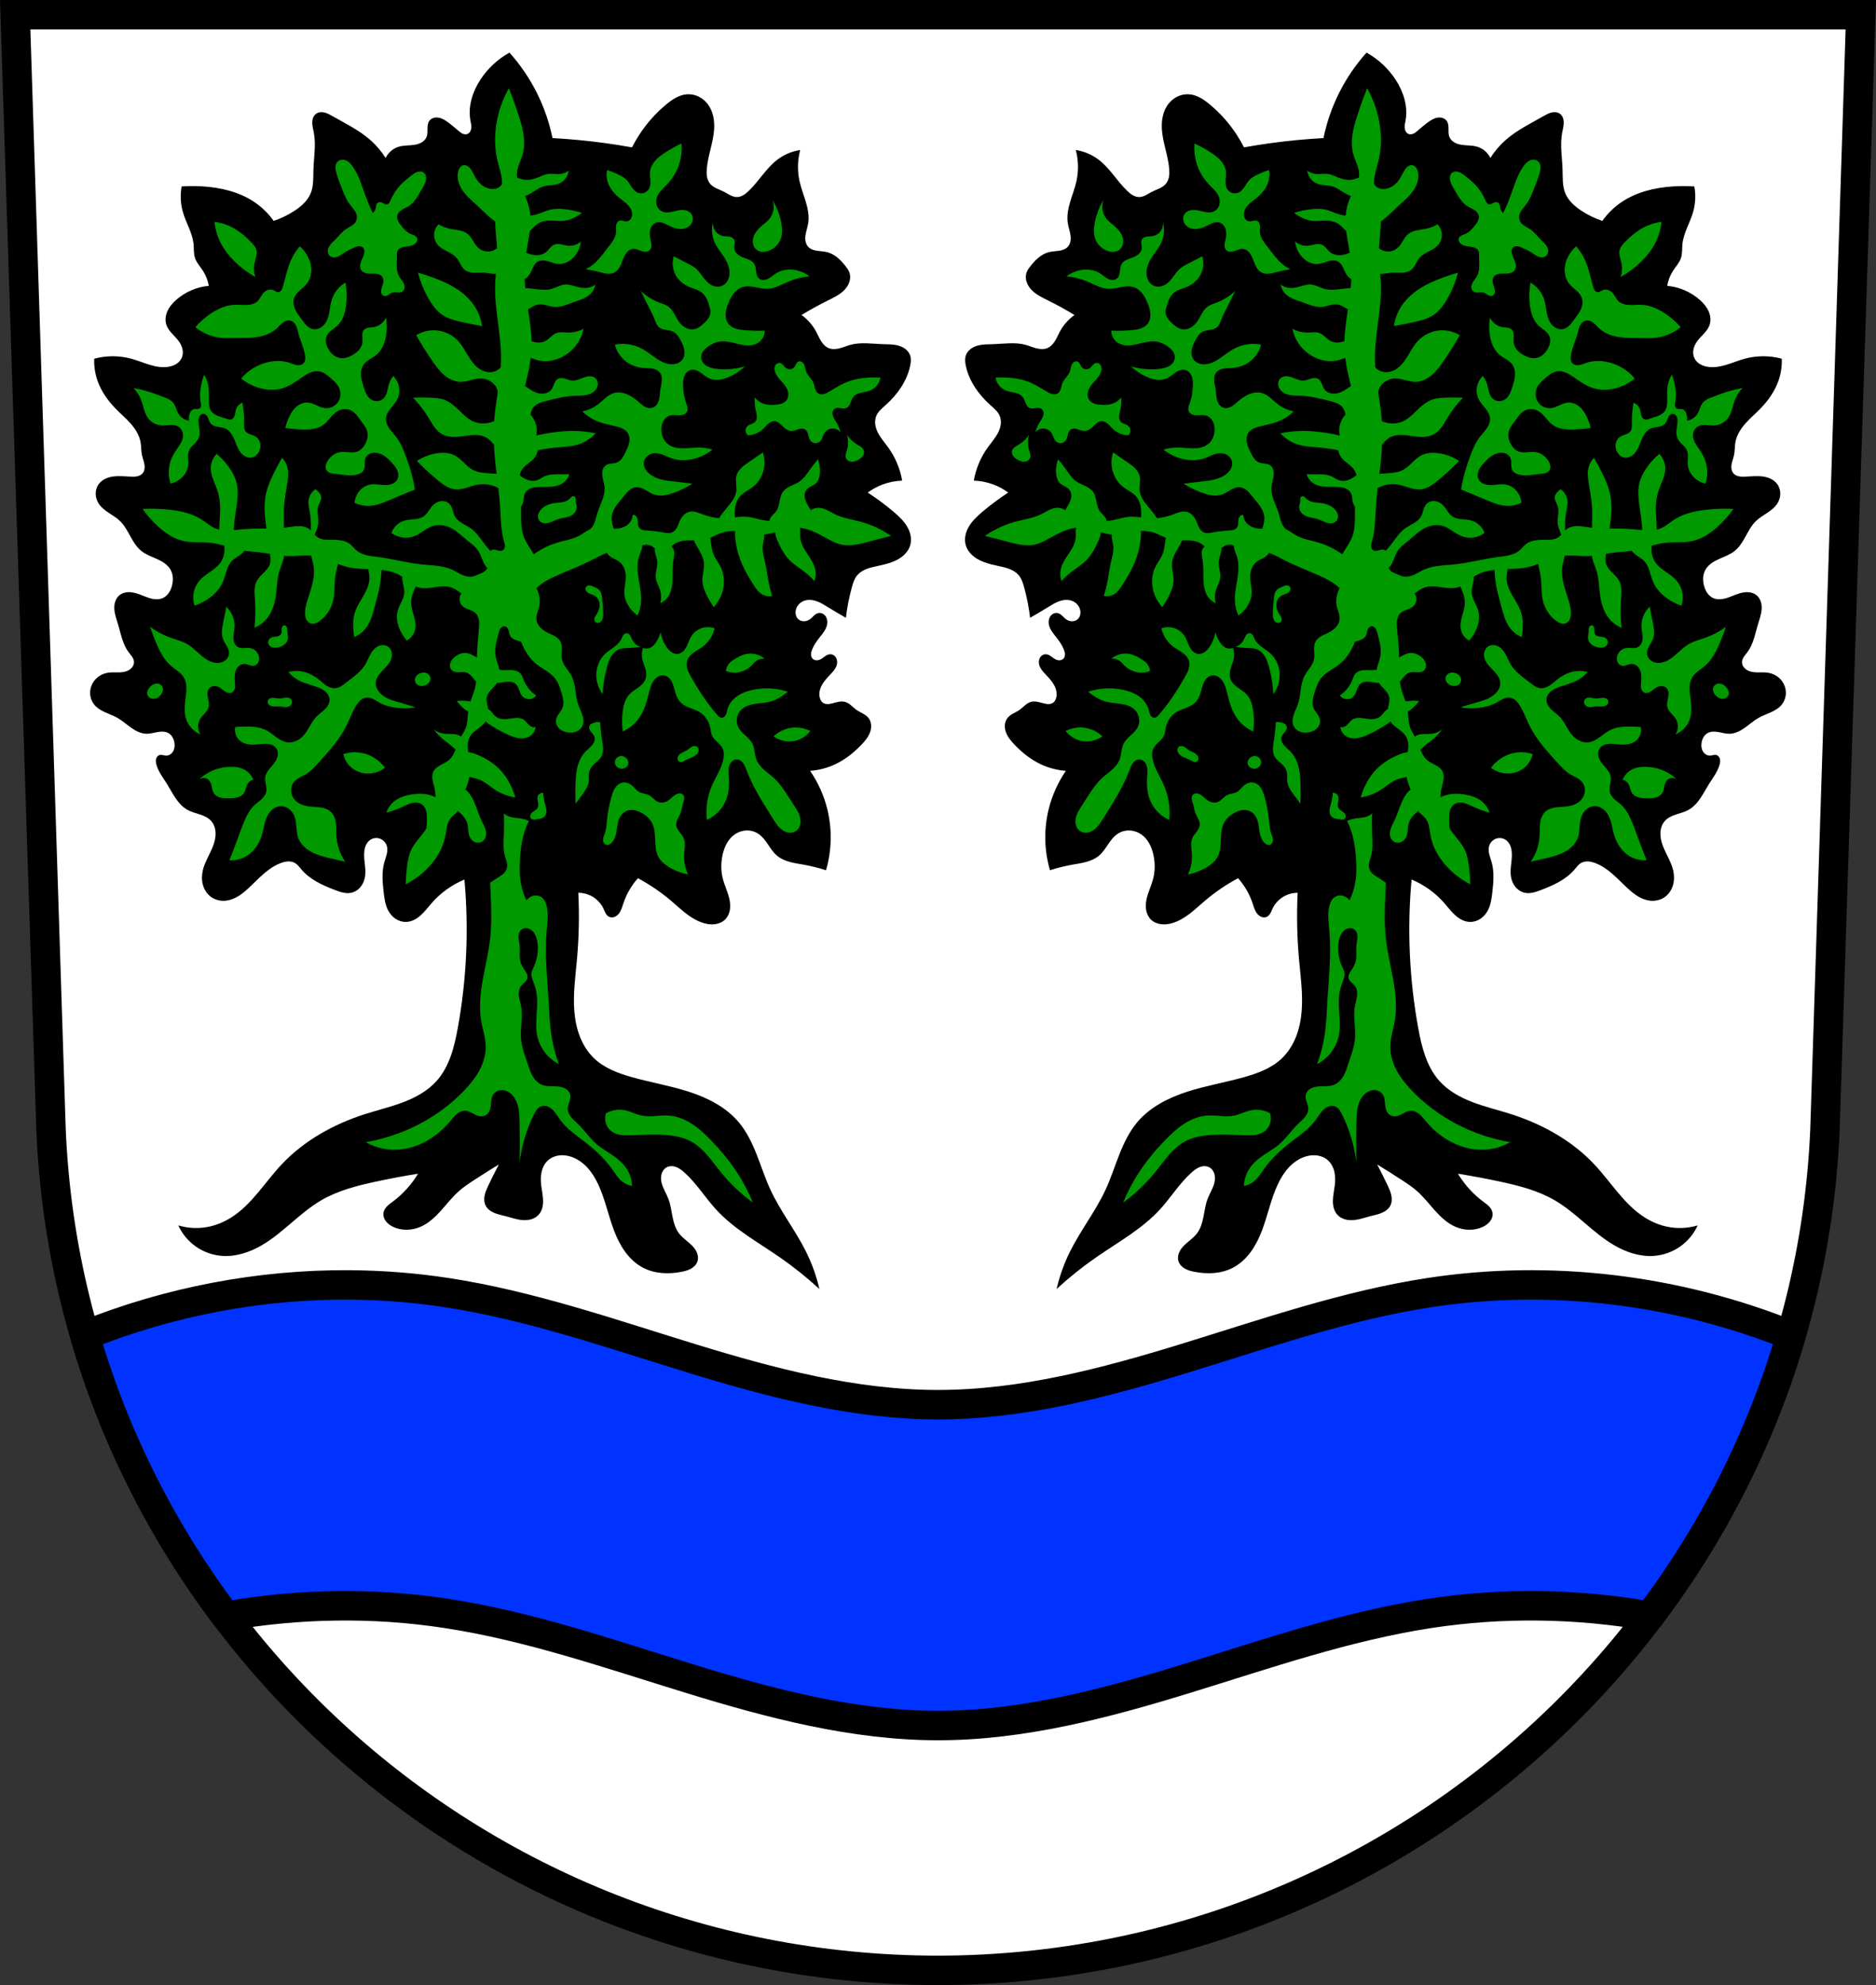
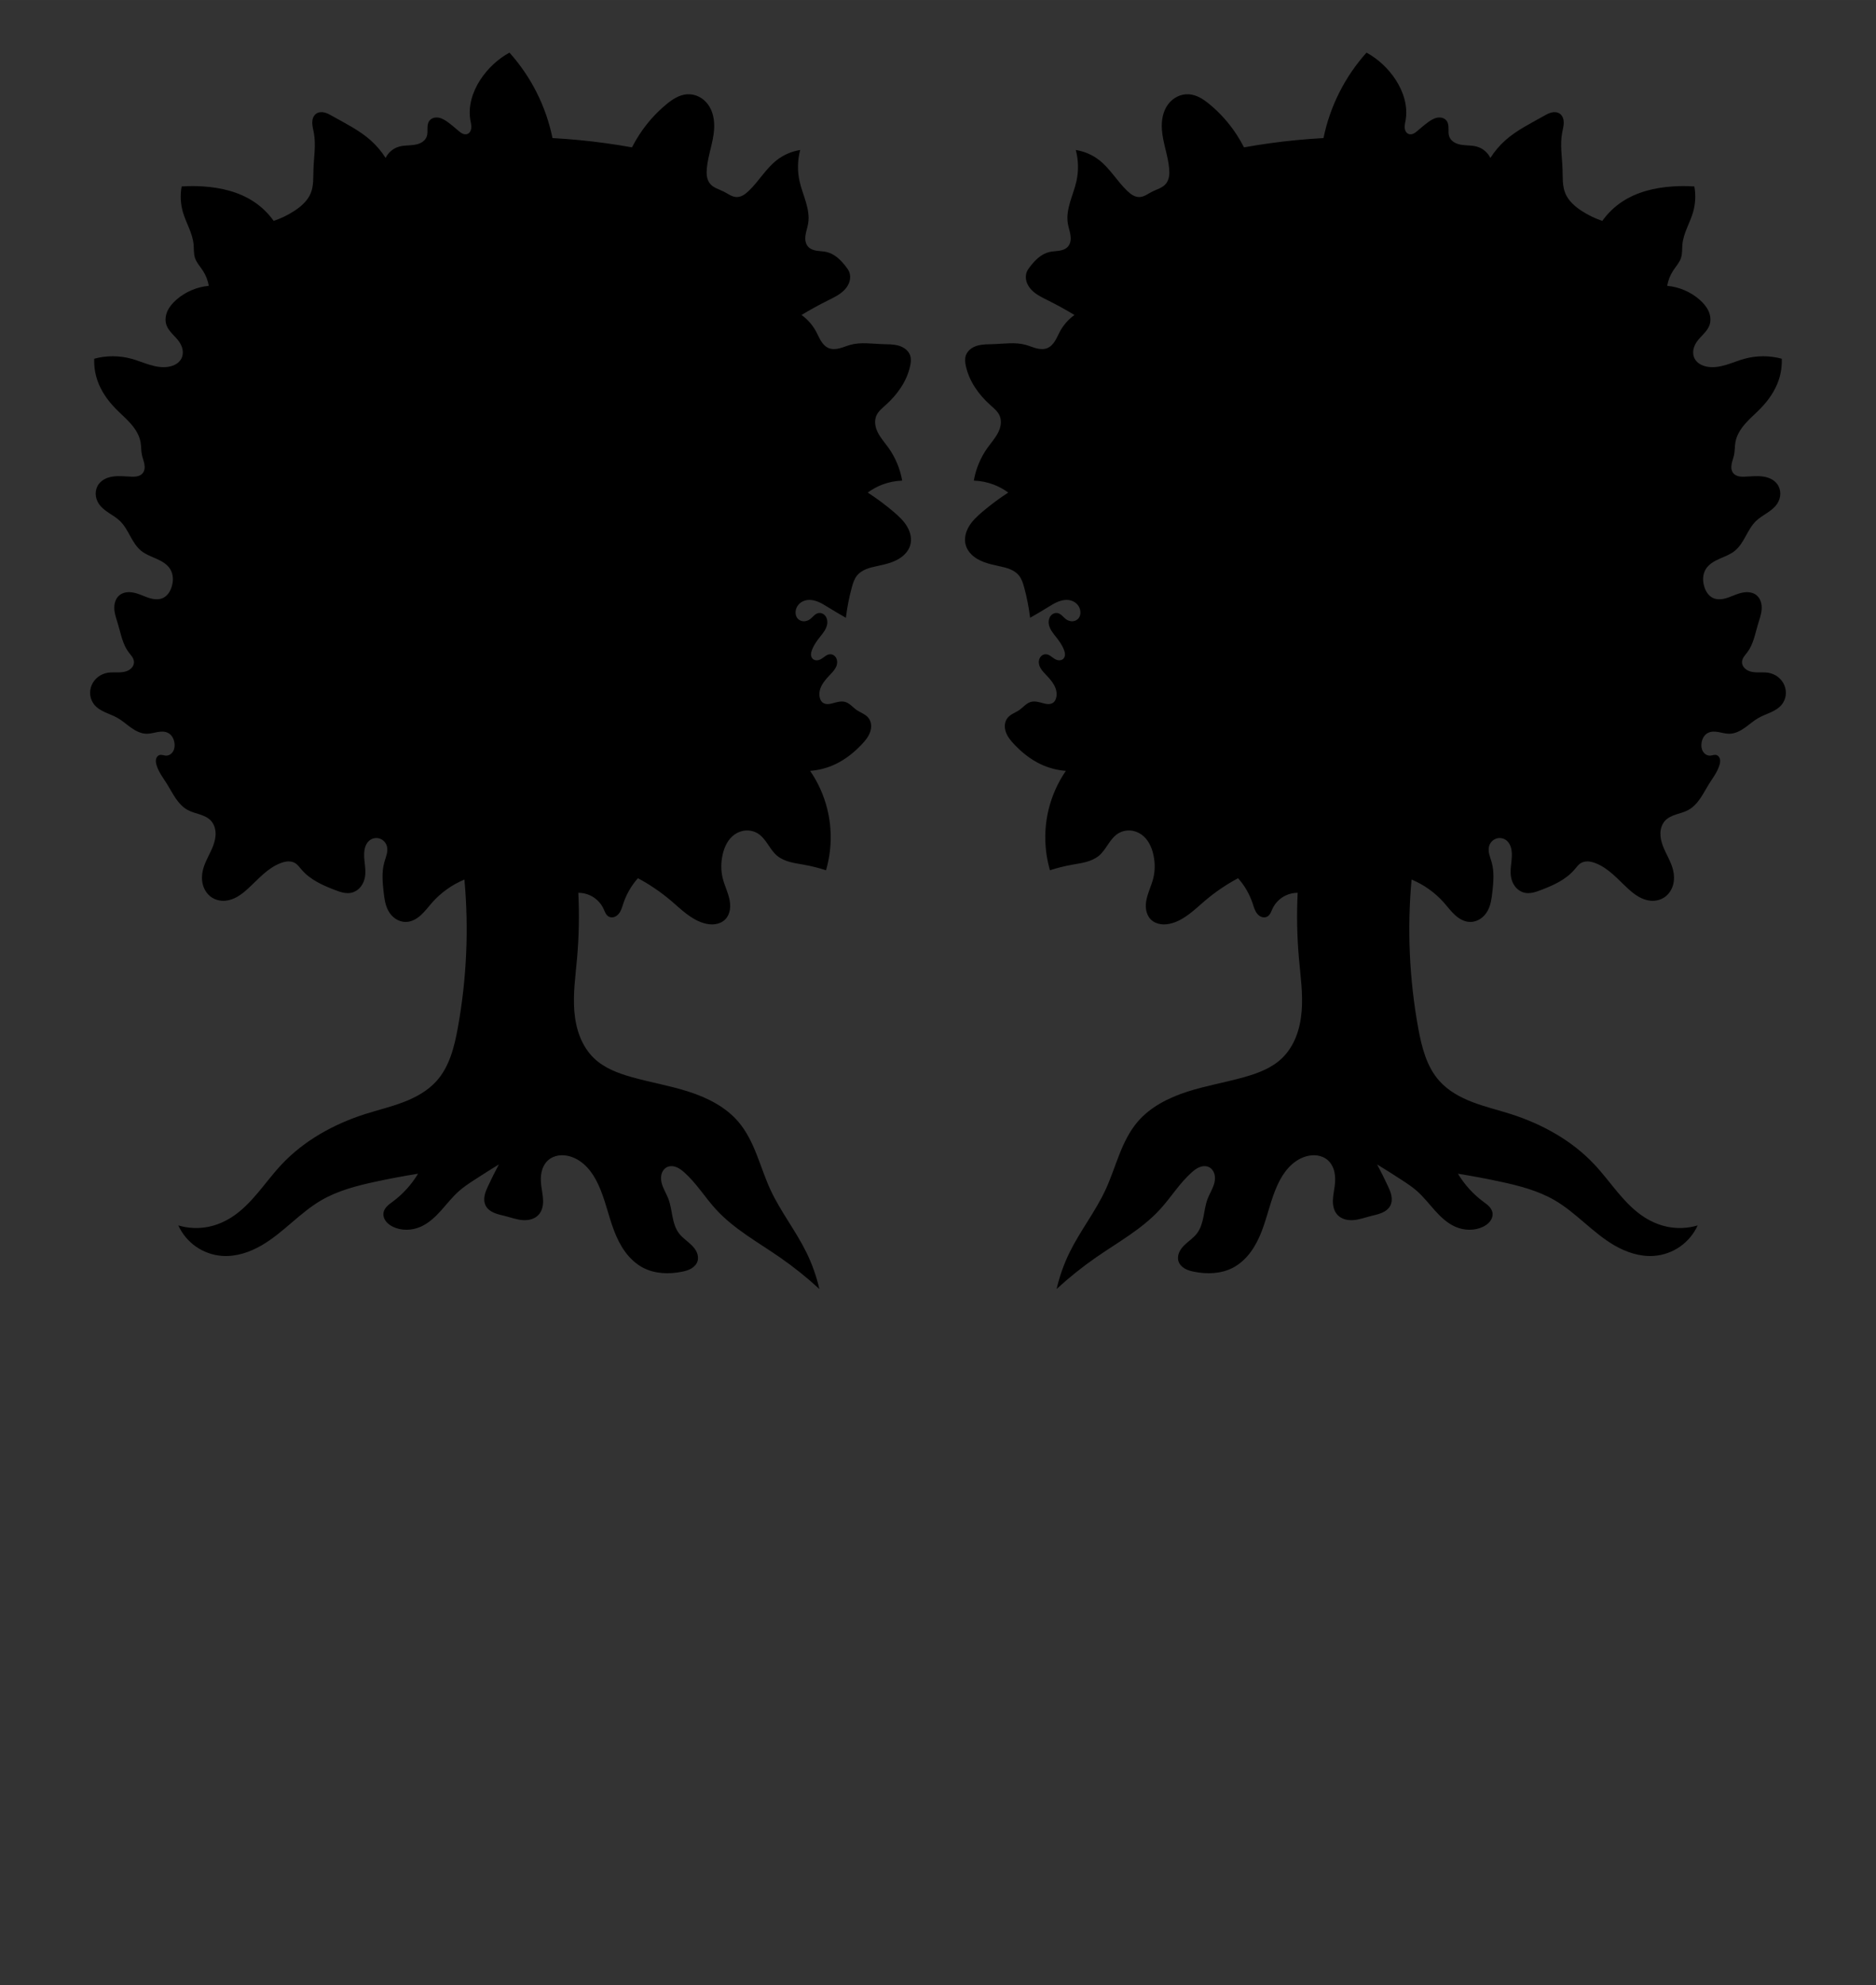
<svg xmlns="http://www.w3.org/2000/svg" xmlns:xlink="http://www.w3.org/1999/xlink" width="701.33" height="741.77" viewBox="0 0 701.334 741.769">
  <rect x="0" y="0" width="701.334" height="741.769" fill="#333333" stroke="none" />
  <g transform="translate(-16.02-77.19)">
    <g fill-rule="evenodd">
-       <path d="m21.698 82.69l13.398 416.62c7.415 175.25 153.92 314.05 331.59 314.14 177.51-.215 324.07-139.06 331.59-314.14l13.398-416.62h-344.98z" fill="#fff" />
      <g stroke="#000" stroke-width="11">
-         <path d="m130.94 480.13c-33.875-.257-67.805 6.236-99.24 18.883 11.166 38.33 29.21 73.75 52.709 104.9 27.23-4.75 55.21-5.204 82.54-1.02 31.14 4.767 61.08 15.207 91.19 24.461 30.11 9.254 61.02 17.424 92.52 17.424 31.504 0 62.41-8.17 92.52-17.424 30.11-9.254 60.05-19.694 91.19-24.461 27.28-4.176 55.21-3.731 82.39.994 23.533-31.15 41.608-66.57 52.805-104.89-42.601-17.13-89.79-22.951-135.2-16-31.14 4.767-61.08 15.205-91.19 24.459-30.11 9.254-61.02 17.424-92.52 17.424-31.504 0-62.41-8.17-92.52-17.424-30.11-9.254-60.05-19.692-91.19-24.459-11.92-1.825-23.963-2.77-36.01-2.861z" transform="translate(16.02 77.19)" fill="#03f" stroke-linejoin="round" />
-         <path d="m21.698 82.69l13.398 416.62c7.415 175.25 153.92 314.05 331.59 314.14 177.51-.215 324.07-139.06 331.59-314.14l13.398-416.62h-344.98z" fill="none" />
-       </g>
+         </g>
    </g>
    <g transform="translate(836.18-14)">
      <path d="m-646.54 419.84c1.682 18.486.847 37.2-2.476 55.46-1.29 7.089-3.117 14.439-7.923 19.807-3.321 3.71-7.827 6.173-12.48 7.946-4.653 1.772-9.517 2.918-14.26 4.434-11.693 3.737-22.794 9.868-31.2 18.817-6.259 6.666-11.09 14.914-18.817 19.807-2.578 1.633-5.431 2.845-8.418 3.466-3.759.781-7.712.609-11.389-.495 1.441 3.172 3.75 5.944 6.608 7.936 2.858 1.992 6.258 3.198 9.733 3.453 5.189.38 10.36-1.342 14.856-3.961 8.06-4.693 14.223-12.152 22.283-16.836 6.209-3.608 13.282-5.419 20.303-6.933 5.254-1.133 10.538-2.124 15.846-2.971-2.424 4.03-5.639 7.585-9.409 10.399-.719.537-1.462 1.051-2.099 1.683-.637.633-1.171 1.402-1.367 2.278-.127.567-.107 1.163.033 1.727.14.564.399 1.095.737 1.568.676.945 1.653 1.641 2.696 2.153 3.214 1.575 7.126 1.447 10.399 0 3.01-1.332 5.466-3.663 7.665-6.115 2.199-2.452 4.221-5.082 6.696-7.255 1.688-1.483 3.565-2.733 5.447-3.961 3.106-2.028 6.243-4.01 9.409-5.942-1.385 2.608-2.706 5.25-3.961 7.923-.55 1.172-1.092 2.363-1.352 3.632-.26 1.269-.218 2.638.362 3.796.65 1.298 1.909 2.2 3.247 2.763 1.338.563 2.776.835 4.181 1.198 2.136.553 4.237 1.33 6.437 1.486 1.078.076 2.174 0 3.207-.315 1.034-.313 2-.87 2.735-1.666.639-.696 1.081-1.56 1.344-2.467.263-.907.353-1.859.339-2.804-.028-1.89-.463-3.747-.693-5.623-.205-1.673-.246-3.383.109-5.03.355-1.648 1.128-3.236 2.367-4.378 1.097-1.01 2.523-1.635 3.997-1.859 1.474-.224 2.994-.06 4.421.374 2.416.735 4.561 2.228 6.284 4.074 1.723 1.846 3.044 4.04 4.115 6.325 2.592 5.535 3.758 11.624 5.942 17.331 1.074 2.807 2.405 5.535 4.188 7.955 1.783 2.42 4.04 4.529 6.706 5.91 4.356 2.254 9.548 2.432 14.36 1.486 1.229-.242 2.461-.56 3.548-1.182 1.087-.622 2.025-1.583 2.394-2.78.324-1.05.186-2.208-.236-3.223-.423-1.015-1.114-1.898-1.89-2.676-1.553-1.556-3.477-2.748-4.806-4.499-1.368-1.802-1.994-4.053-2.433-6.272-.438-2.22-.723-4.489-1.529-6.603-.787-2.066-2.061-3.953-2.559-6.107-.249-1.077-.293-2.221.029-3.279.322-1.058 1.039-2.02 2.035-2.499.537-.259 1.139-.372 1.736-.359.596.012 1.186.148 1.742.365 1.111.434 2.068 1.184 2.96 1.975 4.557 4.047 7.764 9.375 11.884 13.865 6.713 7.317 15.604 12.176 23.769 17.827 5.219 3.612 10.186 7.586 14.856 11.884-1.105-4.793-2.77-9.457-4.952-13.865-3.97-8.02-9.612-15.15-13.37-23.274-1.962-4.242-3.388-8.708-5.105-13.05-1.717-4.347-3.761-8.632-6.78-12.2-4.767-5.633-11.644-9.09-18.668-11.352-7.02-2.262-14.342-3.472-21.442-5.484-5.02-1.423-10.08-3.337-13.865-6.933-2.364-2.246-4.136-5.076-5.333-8.109-1.197-3.03-1.833-6.268-2.097-9.519-.528-6.5.411-13.02.993-19.512.737-8.228.903-16.508.495-24.759 1.534-.003 3.068.338 4.457.99 2.156 1.014 3.945 2.793 4.952 4.952.257.55.464 1.124.758 1.655.294.531.689 1.027 1.222 1.316.621.337 1.386.358 2.055.132.669-.226 1.246-.682 1.69-1.23.889-1.098 1.253-2.514 1.701-3.853 1.157-3.46 3.02-6.682 5.447-9.409 4.41 2.356 8.568 5.183 12.38 8.418 1.903 1.615 3.722 3.333 5.707 4.847 1.985 1.514 4.16 2.832 6.557 3.528 1.374.399 2.826.589 4.243.39 1.417-.199 2.799-.806 3.796-1.832.942-.97 1.5-2.272 1.708-3.608.208-1.336.081-2.707-.214-4.03-.59-2.639-1.837-5.091-2.485-7.716-.718-2.911-.675-5.992 0-8.913.333-1.439.82-2.85 1.547-4.135.727-1.285 1.701-2.444 2.91-3.293 1.272-.893 2.798-1.427 4.351-1.492 1.553-.065 3.127.346 4.434 1.186 1.529.983 2.635 2.49 3.656 3.994 1.021 1.504 2.01 3.064 3.405 4.235 1.369 1.153 3.059 1.868 4.785 2.342 1.726.474 3.504.72 5.266 1.039 2.798.506 5.564 1.197 8.271 2.066 2.156-7.374 2.329-15.318.495-22.778-1.259-5.122-3.451-10.01-6.437-14.36 3.253-.239 6.46-1.083 9.409-2.476 3.753-1.773 7.05-4.412 9.904-7.428 1.281-1.354 2.502-2.83 3.118-4.589.308-.88.456-1.822.367-2.749-.09-.928-.425-1.839-1.01-2.565-.563-.699-1.332-1.202-2.117-1.638-.785-.435-1.604-.817-2.339-1.333-.708-.497-1.326-1.109-1.989-1.665-.663-.556-1.389-1.066-2.22-1.306-.768-.222-1.588-.201-2.376-.071-.788.129-1.555.364-2.328.567-.622.163-1.257.307-1.9.305-.643-.002-1.303-.161-1.814-.553-.479-.367-.796-.914-.99-1.486-.283-.83-.329-1.732-.192-2.598.137-.866.453-1.698.873-2.468.84-1.54 2.076-2.819 3.28-4.095.903-.957 1.822-1.967 2.228-3.219.296-.91.289-1.944-.156-2.791-.222-.424-.551-.794-.956-1.049-.405-.255-.887-.392-1.365-.368-.617.03-1.193.318-1.706.663-.512.345-.982.753-1.513 1.07-.495.295-1.049.511-1.625.539-.576.029-1.174-.144-1.594-.539-.224-.211-.392-.479-.499-.768-.107-.289-.154-.598-.155-.906 0-.616.18-1.219.406-1.792.641-1.625 1.643-3.083 2.724-4.457.63-.801 1.291-1.58 1.838-2.44.547-.859.981-1.811 1.104-2.822.123-1.01-.092-2.089-.727-2.886-.317-.398-.735-.72-1.21-.904-.475-.185-1.01-.23-1.5-.108-.607.15-1.128.537-1.588.961-.46.424-.88.895-1.383 1.267-.648.48-1.434.786-2.24.807-.806.021-1.627-.256-2.216-.807-.365-.341-.635-.777-.798-1.249-.163-.471-.222-.977-.192-1.475.057-.966.448-1.904 1.07-2.644.622-.74 1.471-1.282 2.396-1.565 1.484-.454 3.107-.239 4.564.294 1.457.533 2.781 1.367 4.102 2.182 2.205 1.359 4.434 2.68 6.685 3.961.46-3.845 1.205-7.655 2.228-11.389.433-1.58.939-3.192 1.981-4.457.886-1.076 2.111-1.831 3.404-2.351 1.293-.52 2.662-.82 4.02-1.115 1.871-.405 3.751-.807 5.546-1.474 1.794-.667 3.514-1.615 4.853-2.983.89-.909 1.604-2 1.981-3.219.369-1.189.407-2.469.183-3.694-.224-1.224-.704-2.394-1.339-3.465-1.271-2.14-3.135-3.859-5.03-5.469-3.062-2.595-6.289-4.995-9.656-7.18 1.67-1.231 3.508-2.233 5.447-2.971 2.371-.902 4.892-1.406 7.428-1.486-.771-4.448-2.563-8.715-5.199-12.38-1.3-1.806-2.808-3.481-3.83-5.457-.511-.988-.896-2.051-1.037-3.155-.141-1.104-.03-2.251.411-3.273.702-1.625 2.147-2.782 3.466-3.961 4.357-3.895 7.93-8.895 9.161-14.608.282-1.307.434-2.697 0-3.961-.325-.946-.967-1.766-1.755-2.381-.789-.614-1.72-1.03-2.684-1.295-1.928-.529-3.961-.466-5.959-.534-3.978-.134-8.04-.794-11.884.248-1.359.368-2.657.943-4.02 1.297-1.363.354-2.848.475-4.151-.059-1.227-.503-2.167-1.537-2.869-2.662-.702-1.125-1.206-2.361-1.835-3.528-1.316-2.44-3.195-4.574-5.447-6.19 3.225-1.951 6.529-3.768 9.904-5.447 2.192-1.09 4.466-2.16 6.157-3.93.845-.885 1.529-1.942 1.878-3.115.349-1.173.348-2.467-.112-3.601-.293-.724-.759-1.363-1.238-1.981-.939-1.211-1.95-2.377-3.135-3.348-1.185-.972-2.554-1.747-4.045-2.099-1.195-.282-2.437-.288-3.65-.476-.607-.094-1.209-.235-1.775-.473-.566-.238-1.095-.577-1.508-1.032-.507-.557-.822-1.272-.968-2.01-.146-.739-.128-1.503-.025-2.249.206-1.492.745-2.92.993-4.406.447-2.683-.074-5.435-.844-8.04-.77-2.608-1.789-5.146-2.375-7.802-.843-3.825-.758-7.851.248-11.637-3.139.482-6.151 1.773-8.666 3.714-4.17 3.218-6.814 8.02-10.646 11.637-.62.585-1.276 1.141-2.02 1.558-.744.416-1.584.688-2.437.671-.86-.018-1.689-.326-2.455-.718-.765-.392-1.484-.87-2.25-1.262-.896-.46-1.849-.799-2.759-1.23-.91-.431-1.795-.968-2.44-1.741-.639-.766-1.012-1.729-1.181-2.712-.169-.983-.144-1.99-.057-2.983.435-4.94 2.39-9.66 2.724-14.608.223-3.312-.356-6.808-2.36-9.454-.9-1.188-2.071-2.176-3.41-2.829-1.34-.653-2.848-.968-4.335-.87-1.451.096-2.858.58-4.143 1.261-1.285.682-2.455 1.559-3.578 2.483-3.943 3.243-7.366 7.111-10.151 11.389-.989 1.519-1.899 3.09-2.724 4.704-6.561-1.18-13.171-2.089-19.807-2.724-3.296-.315-6.598-.563-9.904-.743-1.213-5.924-3.217-11.686-5.942-17.08-2.71-5.37-6.134-10.379-10.151-14.856-4.383 2.433-8.158 5.951-10.894 10.151-2.898 4.449-4.638 9.875-3.714 15.1.171.966.431 1.937.339 2.914-.046.489-.184.974-.448 1.388-.264.414-.66.751-1.129.898-.574.179-1.208.06-1.75-.199-.542-.26-1.01-.65-1.468-1.039-1.299-1.1-2.585-2.218-3.961-3.219-1.045-.76-2.178-1.465-3.451-1.684-.637-.109-1.3-.091-1.917.101-.616.193-1.183.566-1.564 1.088-.301.411-.48.901-.576 1.401-.096.5-.113 1.012-.113 1.521 0 1.018.063 2.07-.301 3.02-.347.904-1.062 1.637-1.897 2.126-.835.489-1.787.751-2.744.897-1.914.292-3.9.146-5.758.691-2.141.628-3.987 2.197-4.952 4.209-1.567-2.484-3.491-4.743-5.695-6.685-4.182-3.687-9.262-6.164-14.11-8.913-.958-.543-1.924-1.104-2.993-1.371-.534-.133-1.091-.19-1.637-.128-.547.062-1.084.247-1.532.566-.518.369-.902.909-1.137 1.501-.235.592-.325 1.233-.323 1.87.004 1.273.367 2.513.601 3.764.85 4.552-.021 9.225-.159 13.853-.087 2.924.102 5.952-.99 8.666-1.153 2.863-3.6 5.01-6.19 6.685-2.391 1.55-4.976 2.8-7.675 3.714-2.01-2.823-4.538-5.271-7.428-7.18-5.529-3.654-12.205-5.249-18.817-5.695-2.719-.183-5.451-.183-8.171 0-.586 3.199-.415 6.534.495 9.656 1.173 4.02 3.552 7.716 3.961 11.884.17 1.73-.003 3.52.538 5.172.58 1.77 1.909 3.173 2.928 4.732 1.124 1.718 1.888 3.67 2.228 5.695-4.456.399-8.77 2.248-12.13 5.199-1.345 1.181-2.556 2.556-3.301 4.184-.745 1.627-.99 3.531-.412 5.225.421 1.235 1.244 2.289 2.122 3.254.878.965 1.829 1.871 2.582 2.935.633.894 1.123 1.901 1.33 2.976.208 1.075.122 2.221-.34 3.213-.416.895-1.123 1.639-1.954 2.172-.83.533-1.78.864-2.75 1.046-2.389.449-4.862.017-7.191-.679-2.329-.696-4.576-1.654-6.922-2.292-4.513-1.226-9.352-1.226-13.865 0-.109 2.762.303 5.543 1.207 8.155 1.362 3.935 3.814 7.428 6.716 10.414 1.861 1.916 3.916 3.644 5.682 5.648 1.767 2 3.263 4.349 3.726 6.98.274 1.554.179 3.158.495 4.704.242 1.182.719 2.309.929 3.498.105.594.141 1.206.044 1.801-.097.596-.332 1.176-.726 1.634-.494.574-1.211.922-1.949 1.091-.738.169-1.504.171-2.26.147-2.163-.068-4.334-.341-6.484-.097-1.075.122-2.142.376-3.123.832-.981.457-1.875 1.123-2.525 1.988-.793 1.055-1.199 2.385-1.181 3.705.018 1.32.45 2.624 1.181 3.723.948 1.424 2.353 2.476 3.78 3.422 1.426.945 2.915 1.824 4.143 3.02 1.645 1.595 2.733 3.662 3.84 5.668 1.107 2.01 2.3 4.03 4.083 5.473 1.698 1.371 3.804 2.106 5.795 2.999.995.447 1.975.941 2.863 1.576.887.635 1.683 1.417 2.236 2.357.562.955.861 2.054.924 3.16.063 1.106-.104 2.219-.429 3.278-.266.869-.641 1.711-1.173 2.449-.532.737-1.226 1.368-2.046 1.76-1.238.592-2.686.608-4.03.334-1.345-.275-2.615-.821-3.892-1.324-1.373-.541-2.785-1.04-4.256-1.15-1.471-.11-3.03.208-4.162 1.15-.745.618-1.274 1.475-1.573 2.396-.299.921-.375 1.905-.307 2.87.135 1.932.828 3.773 1.385 5.628 1.072 3.576 1.711 7.42 3.961 10.399.407.539.863 1.042 1.242 1.602.379.56.683 1.191.739 1.864.041.502-.058 1.01-.266 1.47-.207.459-.521.866-.896 1.202-.75.672-1.728 1.046-2.719 1.223-1.982.353-4.04-.033-6.02.314-1.299.227-2.542.773-3.579 1.587-1.037.814-1.864 1.897-2.363 3.117-.479 1.173-.654 2.471-.485 3.727.168 1.256.68 2.466 1.476 3.453 1.054 1.307 2.552 2.178 4.079 2.875 1.528.697 3.124 1.251 4.586 2.077 1.83 1.033 3.399 2.464 5.115 3.676 1.716 1.213 3.678 2.236 5.779 2.266 1.388.02 2.741-.395 4.108-.637.684-.121 1.379-.2 2.072-.158.693.041 1.386.206 1.991.547.618.349 1.128.875 1.498 1.48.37.605.604 1.288.73 1.986.202 1.116.118 2.319-.44 3.306-.279.494-.674.926-1.157 1.223-.483.297-1.055.456-1.621.423-.376-.022-.741-.126-1.109-.204-.368-.077-.752-.128-1.119-.044-.357.082-.679.293-.918.57-.239.277-.398.619-.482.976-.168.713-.04 1.464.163 2.168.758 2.638 2.505 4.854 3.961 7.18 1.105 1.765 2.058 3.625 3.236 5.343 1.178 1.718 2.613 3.314 4.44 4.313 1.406.769 2.984 1.153 4.507 1.651 1.524.497 3.057 1.147 4.159 2.311 1.141 1.206 1.713 2.878 1.786 4.537.074 1.659-.317 3.31-.899 4.865-1.164 3.11-3.096 5.934-3.858 9.167-.419 1.776-.465 3.657.012 5.418.477 1.761 1.496 3.395 2.959 4.486 1.543 1.15 3.53 1.651 5.447 1.486 1.62-.14 3.178-.733 4.582-1.554 1.404-.821 2.664-1.865 3.866-2.961 1.941-1.77 3.746-3.686 5.724-5.414 1.978-1.728 4.158-3.281 6.625-4.184.841-.308 1.718-.539 2.612-.575.894-.036 1.811.13 2.587.575 1.019.584 1.714 1.583 2.476 2.476 3.232 3.789 7.968 5.916 12.627 7.675.953.36 1.913.711 2.91.921.996.211 2.036.278 3.03.069 1.405-.294 2.669-1.139 3.565-2.261.895-1.122 1.432-2.508 1.635-3.929.228-1.598.045-3.224-.134-4.828-.179-1.605-.355-3.231-.114-4.828.116-.772.332-1.534.695-2.224.364-.691.88-1.309 1.533-1.737 1.085-.712 2.524-.844 3.727-.357 1.203.487 2.141 1.575 2.463 2.833.252.986.141 2.032-.102 3.02-.243.988-.614 1.941-.888 2.921-1.01 3.601-.667 7.426-.248 11.142.269 2.383.588 4.826 1.733 6.933.662 1.218 1.598 2.296 2.757 3.057 1.159.761 2.543 1.195 3.928 1.152 1.035-.032 2.052-.325 2.981-.782.929-.458 1.771-1.077 2.538-1.772 1.534-1.39 2.766-3.075 4.137-4.626 3.32-3.755 7.503-6.743 12.13-8.666" fill-rule="evenodd" id="0" />
-       <path transform="translate(16.02 77.19)" d="m-645.94 46.984c-3.437 5.995-5.232 12.92-5.141 19.83.029 2.221.251 4.442.734 6.609.682 3.056 1.89 6.05 1.836 9.182 0 .06 0 .12-.012.18-.149.218-.303.434-.48.629-.476.525-1.121.884-1.807 1.064-.685.18-1.41.186-2.109.072-1.733-.283-3.297-1.304-4.422-2.652-.825-.989-1.428-2.141-2.02-3.285-.406-.782-.824-1.584-1.48-2.172-.328-.294-.715-.527-1.139-.646-.424-.119-.885-.118-1.297.039-.391.149-.722.432-.971.77-.248.337-.419.726-.547 1.125-.386 1.204-.393 2.512-.121 3.746.272 1.234.818 2.398 1.512 3.455 1.507 2.298 3.67 4.07 5.686 5.938 2.079 1.927 4.04 3.996 6.316 5.686.116.086.241.161.359.244.016 3.307.524 6.645.662 9.971-.244.191-.499.368-.77.523-1.01.579-2.215.804-3.367.641-1.152-.163-2.245-.709-3.076-1.523-.734-.719-1.254-1.623-1.783-2.504-.529-.881-1.089-1.767-1.879-2.424-.923-.768-2.098-1.171-3.273-1.416-1.175-.245-2.376-.35-3.549-.605-1.466-.32-2.88-.877-4.17-1.643-.994 1-1.592 2.392-1.639 3.805-.046 1.412.46 2.835 1.387 3.902.948 1.093 2.269 1.777 3.553 2.443 1.284.667 2.598 1.37 3.521 2.484.574.692.968 1.511 1.4 2.299.432.788.921 1.571 1.631 2.123.942.733 2.176.982 3.369 1.029 1.193.047 2.388-.086 3.58-.019 1.129.063 2.241.304 3.367.408.417.039.841.045 1.262.029-.121 1.491-.231 2.982-.264 4.477-.201 9.09 2.273 18.08 2.203 27.17-.009 1.113-.061 2.223-.137 3.332-.523.577-1.165 1.046-1.883 1.346-.845.353-1.779.478-2.691.4-.912-.078-1.803-.356-2.615-.779-2.081-1.084-3.561-3.04-4.797-5.04-1.236-1.995-2.318-4.115-3.92-5.83-1.946-2.085-4.625-3.474-7.451-3.861-2.826-.387-5.779.229-8.215 1.713 1.91 3.378 3.975 6.667 6.189 9.854 1.282 1.845 2.634 3.678 4.359 5.117 1.726 1.439 3.88 2.47 6.127 2.465 1.327-.003 2.626-.362 3.91-.697 1.284-.335 2.599-.651 3.924-.566 1.265.081 2.499.535 3.537 1.264 1.197.841 2.154 2.095 2.4 3.537.019.108.026.218.037.326-.529 3.602-1.084 7.205-1.338 10.832-2.391.997-5.15 1.187-7.543.213-1.355-.551-2.546-1.443-3.637-2.418-1.091-.975-2.096-2.04-3.186-3.02-1.377-1.232-2.919-2.331-4.676-2.906-1.34-.439-2.76-.558-4.168-.631-2.356-.123-4.72-.123-7.08 0 2.202 2.308 4.155 4.854 5.813 7.58.669 1.1 1.292 2.23 2.045 3.273.753 1.044 1.649 2.01 2.756 2.664 1.152.684 2.492 1.01 3.828 1.102 1.336.092 2.678-.04 4.01-.217 1.588-.211 3.174-.488 4.775-.475 1.601.013 3.244.338 4.572 1.232.941.634 1.673 1.51 2.426 2.367.09 2.01.226 4.01.424 6.01.162 1.638.354 3.272.553 4.906-.628-.05-1.256-.103-1.885-.141-2.42-.146-4.947-.23-7.08-1.389-1.241-.675-2.268-1.677-3.279-2.662-1.012-.986-2.044-1.982-3.291-2.645-1.945-1.034-4.256-1.167-6.441-.885-2.786.359-5.488 1.362-7.834 2.906 2.507 2.595 5.166 5.04 7.959 7.328.932.762 1.885 1.51 2.93 2.109 1.045.599 2.189 1.049 3.387 1.176 1.442.153 2.894-.168 4.283-.584 1.389-.416 2.754-.931 4.182-1.186 2.613-.466 5.37.017 7.703 1.275.259 2.224.5 4.448.646 6.682.292 4.434.261 8.942 1.469 13.219.162.573.348 1.151.348 1.746 0 .298-.048.597-.164.871-.116.274-.304.521-.551.688-.348.235-.791.295-1.209.258-.418-.037-.823-.164-1.229-.271-.406-.108-.825-.2-1.244-.166-.209.017-.418.066-.607.156-.15.071-.279.176-.393.297-1.285-1.233-2.326-2.7-3.379-4.141-1.131-1.546-2.326-3.085-3.875-4.211-1.037-.754-2.207-1.302-3.301-1.971-1.094-.669-2.144-1.493-2.758-2.619-.383-.703-.58-1.49-.811-2.256-.231-.766-.51-1.538-1.025-2.15-.377-.447-.871-.793-1.414-1.01-.544-.215-1.135-.298-1.719-.262-1.166.073-2.274.636-3.109 1.453-.655.641-1.151 1.425-1.668 2.182-.517.757-1.077 1.508-1.822 2.041-1.031.737-2.324.995-3.584 1.129-1.26.134-2.544.165-3.76.523-2.201.649-4.04 2.416-4.773 4.59 1.24.929 2.723 1.529 4.26 1.721 1.537.192 3.123-.024 4.553-.619 1.167-.485 2.216-1.209 3.27-1.906 1.054-.697 2.138-1.381 3.342-1.766 2.096-.67 4.429-.372 6.426.551 2.43 1.123 4.352 3.08 6.426 4.773 1.516 1.238 3.171 2.388 4.223 4.04 1.105 1.734 1.454 3.891 2.686 5.537.204.272.443.519.697.748-.27.571-.734 1.043-1.264 1.395-.6.398-1.274.668-1.936.951-.893.383-1.79.801-2.754.918-1.279.156-2.567-.234-3.734-.781-1.167-.547-2.254-1.252-3.426-1.789-3.577-1.641-7.655-1.609-11.568-2.02-5.435-.57-10.738-2.042-16.16-2.754-1.453-.191-2.918-.329-4.342-.678-1.423-.349-2.821-.927-3.922-1.895-.781-.686-1.393-1.552-2.203-2.203-1.022-.822-2.308-1.258-3.604-1.461-1.295-.203-2.613-.187-3.924-.191-.51-.002-1.019-.019-1.527-.055-.244-.042-.488-.063-.736-.07-.034-.005-.069-.004-.104 0-.782-.122-1.555-.358-2.223-.783-.436-.278-.81-.636-1.168-1.012.623-1.449 1.251-2.926 1.352-4.496.067-1.045-.104-2.088-.205-3.131-.101-1.042-.13-2.119.205-3.111.188-.556.484-1.07.725-1.605.241-.536.429-1.114.377-1.699-.061-.694-.453-1.32-.918-1.838-.378-.421-.811-.792-1.285-1.102-1.449.994-2.42 2.658-2.572 4.408-.128 1.48.296 2.943.551 4.406.306 1.755.37 3.543.367 5.324 0 .43-.025.859-.033 1.289-.274-.271-.564-.524-.885-.738-.983-.656-2.189-.906-3.371-.934-1.182-.027-2.358.149-3.525.334-.759.12-1.522.219-2.285.307 0-.025.002-.049.002-.074.044-2.448-.122-4.898 0-7.344.16-3.209.815-6.37 1.285-9.549.28-1.89.491-3.845 0-5.691-.349-1.314-1.054-2.531-2.02-3.488-1.107 1.922-2.148 3.882-3.121 5.875-1.124 2.303-2.164 4.666-2.754 7.16-.61 2.577-.729 5.254-.551 7.896.116 1.72.356 3.428.551 5.141.014.122.022.245.035.367h-2.605c-2.742 0-5.483.173-8.211.453-.45.046-.901.084-1.352.123.006-.192.004-.384.014-.576.15-3.02.708-5.999 1.102-8.996.337-2.562.55-5.188 0-7.713-.559-2.562-1.884-4.903-3.488-6.977-1.194-1.544-2.55-2.961-4.04-4.223-1.411 1.457-2.22 3.48-2.203 5.508.012 1.383.389 2.738.869 4.04.48 1.297 1.066 2.552 1.518 3.859.634 1.832 1 3.757 1.102 5.693.102 1.958-.067 3.918-.184 5.875-.066 1.111-.109 2.224-.141 3.336-.451-.103-.898-.227-1.328-.398-1.897-.757-3.432-2.189-5.143-3.305-3.418-2.23-7.515-3.175-11.566-3.672-3.53-.433-7.099-.556-10.65-.367 1.714 2.405 3.689 4.625 5.877 6.609 2.648 2.403 5.7 4.5 9.18 5.324 3.349.793 6.862.359 10.283.734 1.773.194 3.506.604 5.23 1.07.088.619.129 1.243.094 1.867-.088 1.566-.577 3.119-1.469 4.408-.991 1.433-2.427 2.49-3.855 3.488-1.43.999-2.902 1.983-4.04 3.305-1.086 1.26-1.836 2.807-2.156 4.439-.32 1.633-.209 3.347.32 4.924 1.612-.545 3.158-1.287 4.592-2.203 2.596-1.659 4.859-3.955 6.06-6.793.566-1.339.885-2.767 1.346-4.146.461-1.379 1.089-2.746 2.143-3.748.764-.727 1.712-1.223 2.57-1.836.728-.52 1.385-1.136 1.971-1.813.322.054.642.117.967.158 1.402.178 2.817.228 4.223.369 1.458.146 2.905.394 4.352.645.092 1.137.301 2.284.057 3.395-.299 1.36-1.247 2.478-2.232 3.463-.985.985-2.06 1.924-2.727 3.146-.583 1.069-.819 2.298-.875 3.514-.056 1.216.06 2.432.141 3.646.231 3.486.17 6.991-.184 10.467 1.953-.819 3.684-2.164 4.959-3.855 1.898-2.518 2.735-5.685 3.121-8.814.333-2.701.365-5.458 1.102-8.08.362-1.287.887-2.521 1.314-3.787.258-.764.469-1.55.594-2.346.403.033.808.061 1.213.074 2.976.1 5.975-.373 8.932-.152.02.121.036.243.061.363.211 1.039.543 2.052.738 3.094.715 3.811-.44 7.7-1.652 11.383-.69 2.095-1.409 4.223-1.469 6.428-.022.806.05 1.63.363 2.373.157.372.373.719.652 1.01.28.291.623.524 1 .656.591.206 1.25.162 1.846-.029.596-.191 1.138-.522 1.645-.889 2.69-1.949 4.52-5 5.141-8.264.47-2.474.276-5.02.551-7.527.177-1.612.546-3.195.918-4.773.057-.243.101-.49.156-.734 1.093.426 2.197.819 3.332 1.102 2.633.656 5.356.734 8.08.818.07.956.309 1.896.369 2.854.098 1.552-.294 3.102-.9 4.533-.607 1.431-1.424 2.761-2.221 4.096-.943 1.579-1.871 3.194-2.387 4.959-.468 1.602-.584 3.288-.551 4.957.027 1.353.15 2.704.367 4.04 1.557-.634 2.956-1.651 4.04-2.938 2.031-2.412 2.856-5.586 3.674-8.631.67-2.495 1.376-4.985 1.836-7.527.361-1.996.566-4.02.717-6.04 2.61.305 5.178.943 7.361 2.367.124.081.242.169.363.254-.041.558.004 1.122.096 1.676.228 1.378.708 2.734.643 4.129-.055 1.177-.494 2.3-.992 3.367-.498 1.067-1.063 2.114-1.395 3.244-.461 1.573-.45 3.265-.092 4.865.358 1.6 1.053 3.111 1.928 4.498.444.705.935 1.38 1.469 2.02 1.563-.803 2.738-2.324 3.121-4.04.387-1.734-.007-3.54-.482-5.252-.475-1.712-1.039-3.439-.986-5.215.059-2 .891-3.876 1.709-5.721.164.073.325.152.494.213 2.038.731 4.284.428 6.426.109 2.142-.318 4.382-.634 6.428.074 1.379.477 2.547 1.377 3.75 2.219-.091.114-.186.226-.262.352-.439.73-.577 1.629-.402 2.463.175.833.656 1.594 1.32 2.127.677.543 1.511.842 2.322 1.148.811.306 1.637.644 2.268 1.24.732.693 1.13 1.68 1.283 2.676.153.996.083 2.01.002 3.02-.27 3.365-.65 6.723-.734 10.1-.007.268-.002.538-.006.807-.342-.19-.684-.379-1.025-.563-.807-.433-1.629-.874-2.527-1.053-.856-.17-1.756-.091-2.586.18-.83.271-1.593.727-2.258 1.293-.744.634-1.386 1.439-1.619 2.389-.117.475-.127.979 0 1.451.127.472.396.909.777 1.215.337.271.753.433 1.178.514.425.081.861.084 1.293.065.864-.038 1.745-.166 2.582.053.567.148 1.086.452 1.537.826.451.374.839.82 1.201 1.281.278.354.543.719.846 1.053.092.102.197.193.297.287-.132 1.03-.323 2.051-.607 3.057-.422 1.489-1.026 2.924-1.527 4.387-.301-.051-.6-.105-.902-.15-1.393-.21-2.819-.21-4.213 0 .592.737 1.226 1.44 1.896 2.105.525.521 1.077 1.023 1.707 1.412.208.129.428.237.652.336-.225 2.105-.161 4.265-.918 6.232-.435 1.131-1.12 2.141-1.732 3.189-.362-.269-.759-.492-1.184-.641-.801-.28-1.663-.338-2.512-.348-.849-.009-1.7.028-2.543-.072-1.456-.174-2.858-.766-4-1.686 1.195 1.623 2.616 3.078 4.211 4.311.773.598 1.588 1.145 2.316 1.797.497.445.954.937 1.5 1.32.056.04.118.072.176.109-.028.073-.053.148-.082.221-.552 1.387-1.266 2.754-2.393 3.732-.938.815-2.105 1.31-3.193 1.91-.544.3-1.074.632-1.543 1.039-.469.407-.877.893-1.139 1.457-.409.881-.439 1.896-.299 2.857.14.961.441 1.891.666 2.836.299 1.256.455 2.542.49 3.832-.097-.05-.192-.105-.291-.152-2.778-1.332-6.02-1.377-9.05-.842-2.1.37-4.198 1.028-5.896 2.316-1.465 1.112-2.582 2.675-3.158 4.422 2.025-.518 4-1.223 5.896-2.105 1.22-.568 2.421-1.215 3.734-1.506.657-.146 1.338-.2 2-.104.666.096 1.316.348 1.842.768.746.595 1.201 1.493 1.428 2.42.227.927.247 1.89.258 2.844.014 1.227.002 2.478-.236 3.674-.336.515-.687 1.019-1.057 1.51-1.587 2.108-3.471 4.04-4.59 6.426-.834 1.782-1.202 3.742-1.469 5.691-.324 2.373-.508 4.765-.551 7.16 2.163-1.113 4.199-2.47 6.06-4.04 4.371-3.688 7.794-8.693 8.814-14.32.196-1.08.303-2.175.541-3.246.238-1.071.619-2.134 1.295-2.998.748-.956 1.817-1.619 2.57-2.57.06-.076.108-.16.164-.238.674.533 1.325 1.093 1.891 1.738.789.9 1.428 1.951 1.73 3.109.228.872.26 1.78.352 2.676.092.896.251 1.808.701 2.588.472.818 1.269 1.454 2.188 1.674.459.11.944.117 1.404.012.46-.105.896-.322 1.252-.633.516-.451.852-1.09.998-1.76.146-.67.109-1.371-.037-2.041-.292-1.34-1-2.541-1.594-3.779-1.137-2.39-1.83-4.971-2.947-7.371-.576-1.238-1.272-2.436-2.211-3.428-.269-.285-.566-.544-.875-.787.224-.556.453-1.111.656-1.674.357-.988.645-2.01.857-3.037.124.031.245.073.369.102 1.041.243 2.097.445 3.098.822 2.338.883 4.209 2.659 6.318 4 2.228 1.417 4.756 2.357 7.369 2.738-.384-1.37-.876-2.708-1.473-4-1.149-2.488-2.69-4.808-4.633-6.74-2.321-2.309-5.18-4.03-8.213-5.264-1.046-.425-2.134-.784-3.256-.881-.138-.743-.251-1.49-.254-2.246-.006-1.497.394-3.02 1.285-4.223.66-.892 1.557-1.575 2.449-2.234.892-.659 1.804-1.316 2.51-2.172.16-.194.306-.4.441-.611.706.613 1.5 1.135 2.299 1.627 2.169 1.334 4.389 2.597 6.738 3.58 1.242.519 2.534.963 3.875 1.072 1.341.11 2.748-.139 3.854-.906 1.09-.757 1.825-2 1.959-3.324-.409.123-.854.123-1.264 0-.675-.202-1.21-.714-1.676-1.242-.466-.528-.9-1.1-1.482-1.496-.688-.467-1.536-.652-2.367-.67-.831-.018-1.655.122-2.477.25-.933.146-1.876.28-2.818.229-.943-.052-1.897-.302-2.658-.861-.856-.629-1.401-1.59-2.172-2.32-.251-.238-.533-.447-.838-.607-.101-.689-.271-1.367-.408-2.051-.159-.791-.255-1.611-.088-2.4.229-1.084.931-2 1.684-2.816.753-.812 1.585-1.568 2.172-2.508 0-.002.003-.004.004-.006.219.018.439.025.656.014.796-.041 1.574-.24 2.361-.361.698-.107 1.411-.153 2.107-.039.697.114 1.379.398 1.893.883.609.576.936 1.383 1.221 2.172.285.789.558 1.606 1.096 2.25.65.778 1.671 1.23 2.684 1.189 1.013-.041 1.996-.573 2.582-1.4-2.068-1.373-3.706-3.383-4.633-5.686-.354-.879-.624-1.828-1.264-2.527-.398-.434-.92-.744-1.475-.941-.555-.197-1.144-.285-1.732-.316-1.176-.064-2.359.091-3.533-.006-.377-.031-.751-.081-1.127-.121-.306-1.704-1.086-3.309-1.391-5.02-.514-2.879.358-5.8 1.102-8.629.165-.628.331-1.275.713-1.801.191-.263.436-.49.727-.635.291-.145.63-.203.947-.135.358.077.67.309.893.6.223.29.364.635.467.986.206.702.277 1.462.66 2.086.272.443.685.785 1.137 1.043.452.258.943.437 1.434.609.466.164.939.309 1.42.416.193.477.387.952.6 1.42 1.172 2.574 2.774 4.997 4.957 6.795 1.167.961 2.479 1.727 3.74 2.561 1.261.834 2.494 1.754 3.422 2.947 1.201 1.545 1.821 3.451 2.387 5.324.28.928.553 1.865.666 2.828.113.963.06 1.962-.299 2.863-.311.782-.835 1.456-1.316 2.146-.481.69-.934 1.432-1.07 2.262-.1.61-.022 1.244.201 1.82.223.576.588 1.093 1.039 1.516.901.846 2.122 1.297 3.35 1.438.983.112 1.999.034 2.922-.324.922-.358 1.745-1.01 2.219-1.879.347-.636.5-1.369.502-2.094.002-.725-.141-1.443-.355-2.135-.43-1.384-1.143-2.665-1.615-4.04-.608-1.762-.806-3.632-1.074-5.477-.268-1.844-.62-3.711-1.496-5.355-.552-1.035-1.295-1.953-1.967-2.914-.672-.961-1.286-1.997-1.521-3.146-.224-1.094-.093-2.224-.041-3.34.052-1.116.014-2.283-.51-3.27-.43-.81-1.154-1.43-1.939-1.904-.785-.474-1.64-.82-2.467-1.217-1.084-.52-2.139-1.14-2.988-1.99-.849-.851-1.486-1.954-1.604-3.15-.087-.878.106-1.759.359-2.604.253-.845.571-1.674.744-2.539.317-1.582.139-3.241-.367-4.773-.205-.619-.472-1.212-.762-1.795 2.245-2.141 5.082-3.555 7.922-4.814 4.159-1.844 8.429-3.446 12.484-5.508 1.982-1.01 3.929-2.128 6.02-2.865.222.474.575.887.984 1.219 1.038.842 2.385 1.221 3.461 2.01.869.641 1.536 1.538 1.959 2.531.423.994.609 2.08.611 3.16.005 2.154-.706 4.278-.551 6.426.103 1.421.586 2.798 1.285 4.04.901 1.599 2.166 2.992 3.672 4.04.731-1.618 1.169-3.37 1.285-5.143.165-2.522-.314-5.04-.734-7.527-.524-3.108-.949-6.357 0-9.363.35-1.109.883-2.165 1.102-3.307.056-.293.085-.59.09-.889.079-.02.156-.05.236-.068.861-.194 1.78-.249 2.613.039.683.236 1.262.686 1.838 1.129-.045.34-.045.687-.004 1.027.152 1.27.77 2.45.92 3.721.123 1.042-.074 2.091-.271 3.121-.197 1.03-.395 2.079-.279 3.121.187 1.679 1.167 3.156 1.652 4.773.464 1.546.464 3.228 0 4.773 1.177-.499 2.208-1.337 2.938-2.387 1.246-1.792 1.561-4.062 1.652-6.242.106-2.512-.035-5.05.367-7.527.121-.745.29-1.485.32-2.238.03-.754-.089-1.54-.504-2.17-.166-.253-.379-.466-.613-.656.314-.286.634-.567.98-.813 1.475-1.044 3.335-1.394 5.141-1.469.773-.032 1.552-.022 2.33-.014.24.711.597 1.382.975 2.033 1.151 1.983 2.495 3.966 2.754 6.244.132 1.162-.03 2.335-.213 3.49-.183 1.155-.387 2.318-.338 3.486.084 2.01.908 3.909 1.838 5.691.724 1.387 1.521 2.736 2.387 4.04 1.405-1.525 2.477-3.354 3.121-5.324 1.035-3.167.921-6.742-.551-9.73-.836-1.698-2.082-3.187-2.754-4.957-.71-1.873-.749-3.922-1.143-5.887 1.37-.575 2.677-1.326 4.08-1.826 1.66-.591 3.439-.803 5.201-.738 0 .982.028 1.964.123 2.941.322 3.294 1.242 6.518 2.57 9.549 1.211 2.764 2.757 5.368 4.406 7.895.764 1.171 1.584 2.358 2.756 3.121 1.177.767 2.667 1.038 4.04.734-.521-1.627-.95-3.282-1.285-4.957-.476-2.378-.762-4.792-1.285-7.16-.51-2.305-1.248-4.641-.918-6.979.114-.805.352-1.588.467-2.393.068-.481.077-.977.002-1.455.089-.005.177 0 .266-.008 1.337-.111 2.637-.465 3.924-.855-.004.135-.019.268 0 .402.064.992.456 1.931.859 2.84 1.177 2.655 2.535 5.293 4.59 7.346 1.699 1.698 3.802 2.923 5.691 4.406 1.262.99 2.431 2.098 3.488 3.305.47-1.284.598-2.691.367-4.04-.381-2.23-1.688-4.173-2.938-6.06-.668-1.01-1.33-2.027-1.844-3.123-.513-1.096-.876-2.279-.91-3.488-.023-.828.108-1.658.029-2.482-.024-.251-.077-.497-.148-.738 1.547.175 3.069.605 4.518 1.184 2.04.815 3.958 1.9 5.885 2.955 1.47.805 2.967 1.6 4.59 2.02 1.838.475 3.776.452 5.654.18 1.879-.272 3.712-.786 5.545-1.281 2.623-.708 5.256-1.381 7.896-2.02-3.449-2.414-7.321-4.224-11.385-5.324-3.204-.867-6.559-1.309-9.547-2.754-1.128-.545-2.186-1.226-3.33-1.736-1.144-.51-2.41-.848-3.646-.65-.762.122-1.474.445-2.141.84-.085-.157-.159-.319-.248-.473-.648-1.123-1.386-2.217-1.764-3.457-.189-.62-.282-1.273-.219-1.918.064-.645.29-1.283.697-1.787.445-.551 1.076-.917 1.701-1.25.626-.333 1.272-.652 1.789-1.137.47-.441.813-1.01 1.045-1.607.232-.602.355-1.24.424-1.881.2-1.859-.054-3.766-.734-5.508-1.094 1.304-2.138 2.651-3.123 4.04-1.086 1.529-2.139 3.143-3.672 4.223-1.01.711-2.177 1.153-3.293 1.682-1.116.528-2.221 1.177-2.949 2.174-.771 1.057-1.038 2.389-1.285 3.674-.247 1.285-.513 2.616-1.285 3.672-.522.714-1.247 1.256-1.799 1.947-.276.346-.509.733-.631 1.158-.045.157-.068.319-.078.482-.76-.058-1.516-.144-2.266-.283-2.032-.378-4-1.1-6.06-1.285-1.53-.137-3.059.028-4.588.215 0 0-.002-.021-.002-.031-.045-1.312-.057-2.635.16-3.93.218-1.295.676-2.569 1.492-3.598.668-.843 1.55-1.491 2.453-2.074.904-.584 1.843-1.117 2.688-1.783 1.566-1.235 2.77-2.913 3.49-4.773.992-2.563 1.058-5.473.184-8.08-1.769 1.232-3.546 2.456-5.326 3.672-.972.664-1.951 1.33-2.787 2.158-.836.828-1.528 1.838-1.803 2.982-.215.896-.165 1.832-.086 2.75.079.918.187 1.842.086 2.758-.123 1.119-.556 2.186-1.127 3.156-.571.97-1.278 1.852-1.994 2.721-.943 1.144-1.905 2.273-2.754 3.488-.199.285-.382.581-.568.875-1.937-.151-3.853-.57-5.676-1.242-.894-.33-1.767-.718-2.686-.971-.918-.253-1.899-.365-2.822-.131-.803.204-1.528.664-2.111 1.252-.583.588-1.03 1.301-1.377 2.053-.381.824-.646 1.699-1.066 2.504-.21.402-.46.787-.77 1.119-.31.332-.682.611-1.102.783-.488.2-1.028.25-1.555.223-.527-.027-1.047-.128-1.566-.223-2-.364-4.03-.619-6.06-.734-.571-.032-1.147-.054-1.699-.201-.553-.147-1.089-.435-1.422-.9-.215-.301-.334-.662-.398-1.027-.064-.365-.075-.737-.092-1.107-.017-.37-.04-.741-.125-1.102-.085-.361-.238-.712-.486-.986-.323-.356-.805-.563-1.285-.551-.054 1.146-.516 2.269-1.285 3.121-.857.95-2.059 1.543-3.305 1.836-.824.194-1.665.245-2.51.246-.493-1.522-.914-3.086-.723-4.662.17-1.396.812-2.697 1.609-3.855.798-1.159 1.753-2.198 2.639-3.291.637-.786 1.243-1.605 1.986-2.291.743-.686 1.648-1.241 2.65-1.379.626-.086 1.267-.005 1.873.174.606.179 1.181.453 1.734.76 1.106.613 2.15 1.359 3.346 1.77 1.152.395 2.402.459 3.611.314 1.21-.144 2.388-.488 3.537-.893 2.505-.881 4.907-2.05 7.146-3.477-2.122-.284-4.247-.542-6.375-.773-1.695-.184-3.399-.354-5.05-.762-1.656-.407-3.276-1.066-4.604-2.137-.643-.519-1.216-1.135-1.611-1.861-.395-.726-.605-1.565-.514-2.387.107-.963.632-1.862 1.381-2.477.749-.615 1.708-.95 2.676-1 1.118-.057 2.225.252 3.268.658 1.043.407 2.047.914 3.107 1.273 2.346.796 4.906.848 7.34.385 2.887-.55 5.634-1.822 7.92-3.67-1.688-.511-3.451-.771-5.215-.771-2.037 0-4.065.341-6.102.311-1.018-.015-2.041-.126-3.02-.414-.977-.288-1.909-.76-2.664-1.443-1.386-1.254-2.081-3.153-2.125-5.02-.027-1.137.177-2.296.725-3.293.548-.997 1.462-1.816 2.559-2.115 1.114-.304 2.295-.064 3.449-.078.577-.007 1.162-.081 1.691-.311.53-.23 1-.628 1.234-1.156.215-.488.212-1.048.105-1.57-.107-.522-.312-1.02-.492-1.521-.756-2.101-1.101-4.335-1.158-6.566-.03-1.17.024-2.37.457-3.457.217-.544.528-1.053.941-1.467.413-.414.93-.729 1.498-.871.619-.155 1.28-.099 1.891.088.611.186 1.177.498 1.707.854 1.061.711 2.01 1.607 3.164 2.148 1.207.566 2.584.709 3.908.557 1.324-.152 2.603-.589 3.818-1.137 2.126-.959 4.092-2.27 5.795-3.863-3.369 1-6.936 1.331-10.432.967-1.36-.142-2.745-.4-3.912-1.113-.583-.357-1.103-.827-1.479-1.398-.375-.572-.602-1.248-.598-1.932.005-.798.32-1.572.787-2.219.467-.647 1.079-1.176 1.725-1.645 1.319-.959 2.829-1.699 4.443-1.932 2.449-.353 4.889.47 7.303 1.014 1.207.272 2.44.476 3.676.428 1.236-.048 2.483-.361 3.508-1.055 1.442-.975 2.343-2.703 2.318-4.443-2.512.083-5.03.018-7.533-.193-1.097-.093-2.202-.215-3.25-.553-1.048-.338-2.047-.907-2.738-1.764-.872-1.08-1.184-2.535-1.092-3.92.092-1.385.556-2.719 1.092-4 .509-1.216 1.093-2.412 1.906-3.449.813-1.037 1.87-1.914 3.115-2.346 1.538-.534 3.228-.356 4.828-.057 1.601.299 3.204.715 4.83.637 1.372-.066 2.704-.484 3.973-1.01 1.269-.525 2.489-1.161 3.754-1.695 2.514-1.062 5.199-1.717 7.92-1.932-1.473-1.134-3.203-1.933-5.02-2.318-2.548-.54-5.33-.229-7.533 1.16-1.016.64-1.896 1.493-2.973 2.025-.538.266-1.128.449-1.729.457-.6.008-1.212-.167-1.674-.551-.371-.309-.63-.739-.795-1.193-.165-.454-.241-.934-.297-1.414-.056-.48-.092-.964-.178-1.439-.085-.476-.222-.948-.469-1.363-.391-.66-1.035-1.138-1.721-1.482-.686-.344-1.423-.567-2.143-.834-.86-.319-1.71-.708-2.402-1.311-.346-.301-.649-.655-.873-1.055-.224-.4-.368-.849-.395-1.307-.03-.521.089-1.037.156-1.555.067-.518.078-1.068-.156-1.535-.167-.334-.45-.602-.773-.787-.324-.186-.689-.292-1.057-.355-.735-.126-1.492-.08-2.227-.209-1.175-.207-2.263-.879-2.973-1.838-.71-.959-1.035-2.195-.891-3.379-.674 2.478-.465 5.189.58 7.535 1.026 2.304 2.788 4.192 4.055 6.373.575.991 1.05 2.049 1.313 3.164.263 1.115.31 2.291.041 3.404-.167.693-.458 1.36-.881 1.934-.423.574-.982 1.053-1.631 1.35-.74.339-1.582.434-2.387.316-.805-.118-1.574-.443-2.25-.896-1.083-.727-1.916-1.763-2.697-2.809-.781-1.045-1.537-2.126-2.518-2.986-1.132-.993-2.514-1.648-3.863-2.316-1.497-.742-2.979-1.515-4.443-2.318-.643 2.078-.502 4.389.387 6.375 1.01 2.254 2.951 4.04 5.217 5.02 1.62.703 3.436 1.039 4.828 2.125.903.704 1.562 1.682 2.035 2.725.473 1.042.771 2.155 1.055 3.264.082.318.162.638.193.965.086.908-.219 1.821-.703 2.594-.484.773-1.137 1.424-1.807 2.043-1.01.933-2.133 1.841-3.479 2.125-1.056.223-2.178.031-3.148-.441-.971-.472-1.797-1.213-2.453-2.07-.75-.979-1.285-2.101-1.9-3.17-.615-1.069-1.335-2.114-2.348-2.818-.926-.644-2.034-.959-3.092-1.352-2.648-.982-5.094-2.503-7.146-4.443l4.25 8.5c.421.843.79 1.709 1.125 2.59.168.44.336.88.553 1.299.216.418.483.817.832 1.133.355.321.787.55 1.238.711.451.161.922.257 1.395.336.944.159 1.922.26 2.777.691.685.346 1.256.891 1.721 1.502.464.611.828 1.29 1.176 1.975.522 1.027 1.014 2.085 1.229 3.217.214 1.132.129 2.358-.455 3.352-.404.687-1.032 1.234-1.746 1.588-.714.354-1.513.521-2.311.537-1.716.034-3.383-.62-4.859-1.496-1.476-.876-2.806-1.974-4.221-2.947-1.213-.835-2.493-1.58-3.861-2.125-2.68-1.068-5.672-1.339-8.5-.771.785 3.114 2.948 5.854 5.795 7.34 1.492.779 3.15 1.221 4.828 1.352 1.104.086 2.221.04 3.313.225.546.092 1.086.243 1.582.488.496.245.949.587 1.287 1.025.335.435.55.955.662 1.492.112.537.125 1.092.082 1.639-.086 1.094-.39 2.159-.551 3.244-.19 1.287-.179 2.608-.521 3.863-.171.628-.435 1.239-.83 1.756-.395.517-.927.938-1.545 1.141-.489.16-1.02.18-1.527.094-.507-.087-.994-.275-1.445-.523-.902-.496-1.659-1.213-2.438-1.887-1.289-1.116-2.684-2.144-4.268-2.775-1.584-.631-3.382-.842-5-.316-1.104.358-2.076 1.035-2.967 1.779-.89.745-1.717 1.566-2.635 2.277-1.747 1.354-3.817 2.29-5.988 2.705 1.7 1.684 3.754 3.01 5.988 3.863 2.117.81 4.368 1.195 6.568 1.738.847.209 1.693.444 2.475.832.781.388 1.5.941 1.967 1.678.346.546.546 1.181.615 1.824.069.643.012 1.296-.127 1.928-.278 1.264-.874 2.433-1.453 3.59-.366.732-.731 1.47-1.219 2.127-.488.657-1.112 1.237-1.871 1.543-.649.262-1.361.311-2.057.391-.695.079-1.409.199-2 .574-.61.388-1.037 1.026-1.256 1.715-.218.689-.24 1.428-.162 2.146.157 1.437.704 2.812.838 4.252.159 1.711-.276 3.423-.865 5.04-.589 1.614-1.336 3.172-1.84 4.814-.286.934-.491 1.891-.791 2.82-.3.929-.705 1.841-1.334 2.588-.195.232-.415.437-.641.637-1.351.592-2.532 1.561-3.832 2.283-2.646 1.471-5.731 1.876-8.629 2.754-2.392.725-4.68 1.785-6.793 3.121-.59.373-1.172.761-1.76 1.139-.149-.257-.289-.518-.445-.77-1.187-1.914-2.53-3.763-3.305-5.877-.765-2.086-.941-4.339-.969-6.561-.019-1.545.024-3.092-.018-4.635.219-.225.399-.491.529-.777.2-.439.303-.917.373-1.395.14-.955.163-1.959.609-2.814.41-.786 1.149-1.366 1.963-1.717.814-.351 1.702-.491 2.586-.557 1.614-.121 3.238-.009 4.854-.1 1.616-.091 3.268-.405 4.623-1.291 1.209-.791 2.121-2.023 2.525-3.41-1.39-.02-2.778-.02-4.168 0-1.808.026-3.677.102-5.307.885-.901.433-1.706 1.072-2.654 1.389-.837.279-1.75.289-2.613.109-.864-.18-1.681-.544-2.439-.994-.512-.304-.989-.662-1.447-1.043.246-.875.627-1.713 1.186-2.428.615-.787 1.415-1.406 2.205-2.02.79-.611 1.589-1.232 2.201-2.02.635-.818 1.035-1.796 1.242-2.813.731-.143 1.459-.295 2.193-.416 1.634-.269 3.278-.483 4.928-.631 2.543-.229 5.126-.305 7.58-1.012 2.649-.763 5.082-2.266 6.949-4.295-2.906-.602-5.876-.899-8.844-.885-2.836.014-5.665.311-8.465.758-1.635.261-3.262.573-4.877.936-.008-.024-.015-.05-.023-.074.231-1.161.24-2.366-.002-3.525-.301-1.446-.974-2.813-1.934-3.936-.069-.081-.15-.152-.223-.23.159-.689.298-1.385.615-2.01.488-.966 1.378-1.682 2.35-2.158.972-.477 2.032-.738 3.082-1 3.413-.85 6.848-1.733 10.361-1.895 1.111-.051 2.225-.031 3.332-.139 1.107-.107 2.219-.35 3.189-.893.971-.543 1.791-1.413 2.104-2.48.156-.534.183-1.108.051-1.648-.132-.54-.425-1.045-.844-1.41-.574-.5-1.354-.717-2.115-.717-.761 0-1.508.202-2.225.459-.716.257-1.412.571-2.135.809-.723.237-1.484.397-2.242.334-.911-.076-1.763-.468-2.641-.725-.439-.128-.89-.224-1.348-.227-.457-.003-.922.09-1.318.318-.324.187-.594.46-.811.766-.217.305-.384.643-.529.988-.292.69-.51 1.42-.934 2.037-.658.958-1.772 1.552-2.924 1.709-1.152.157-2.335-.095-3.395-.572-1.301-.585-2.43-1.487-3.666-2.201.289-1.361.631-2.717.945-4.066.499-2.139.88-4.306 1.135-6.486.905.297 1.802.645 2.725.879 2.851.724 5.928.239 8.59-1.012 2.767-1.3 5.146-3.429 6.695-6.06.848-1.443 1.45-3.03 1.77-4.674-1.856.976-3.968 1.459-6.06 1.389-.657-.022-1.311-.097-1.969-.113-.657-.016-1.325.029-1.947.24-.834.283-1.54.848-2.203 1.428-.663.58-1.313 1.193-2.092 1.605-.79.418-1.692.612-2.586.598-.894-.014-1.78-.232-2.596-.598-.002 0-.004-.003-.006-.004-.091-3.962-.691-7.896-1.289-11.82.476-.272.945-.56 1.418-.838.751-.442 1.545-.839 2.404-.982.973-.162 1.969.013 2.926.25.957.237 1.905.537 2.887.633 1.283.125 2.577-.105 3.813-.471 1.236-.366 2.426-.866 3.641-1.297 2.075-.736 4.296-1.312 5.938-2.779 1.102-.985 1.87-2.339 2.148-3.791-.953.709-2.103 1.151-3.285 1.264-1.145.109-2.298-.085-3.41-.379-1.542-.407-3.086-1.013-4.676-.885-.886.072-1.737.369-2.561.703-.824.334-1.634.707-2.492.939-2.415.654-4.968.149-7.455-.127-.773-.086-1.549-.145-2.326-.186-.102-1.119-.179-2.24-.213-3.363.647-.383 1.221-.89 1.656-1.504.59-.832.932-1.81 1.371-2.73.22-.46.466-.91.777-1.314.311-.404.689-.763 1.135-1.01.552-.306 1.193-.43 1.824-.428.631.002 1.256.129 1.863.301 1.214.344 2.386.876 3.641 1.012 1.159.126 2.344-.098 3.406-.578 1.062-.48 2-1.21 2.785-2.074 1.414-1.564 2.314-3.587 2.527-5.686-1.379 1.172-3.258 1.735-5.05 1.516-.831-.101-1.632-.36-2.455-.512-.823-.152-1.701-.191-2.473.133-.637.267-1.151.76-1.611 1.275-.46.515-.886 1.066-1.42 1.504-.753.618-1.698.982-2.664 1.109-.966.127-1.952.024-2.895-.225-.614-.162-1.213-.384-1.813-.6.143-1.032.305-2.062.48-3.088.291-1.704.609-3.408.834-5.121.124-.098.25-.194.367-.299.776-.695 1.44-1.516 2.277-2.137 1.16-.86 2.602-1.29 4.04-1.391 1.808-.126 3.624.241 5.434.127 1.58-.1 3.126-.567 4.549-1.264.988-.484 1.922-1.077 2.779-1.768-2.134-.689-4.34-1.157-6.57-1.391-1.641-.172-3.314-.216-4.928.127-1.355.288-2.635.841-3.932 1.33-1.236.466-2.517.87-3.834.928-.206-2.337-.773-4.641-1.754-6.77-.081-.175-.178-.341-.264-.514.542-.177 1.071-.398 1.572-.66 1.793-.936 3.368-2.325 5.305-2.906 1.848-.555 3.881-.325 5.686-1.01 1.02-.387 1.929-1.063 2.594-1.928.665-.865 1.085-1.915 1.197-3-.954.707-2.103 1.149-3.285 1.264-1.512.146-3.048-.232-4.549 0-1.241.192-2.375.788-3.537 1.264-1.878.768-3.966 1.235-5.938.758-.678-.164-1.325-.433-1.99-.645-.055-.353-.092-.709-.096-1.068-.015-1.344.361-2.662.824-3.924.463-1.262 1.016-2.495 1.379-3.789.658-2.345.67-4.835.322-7.246-.348-2.411-1.046-4.755-1.791-7.07-1.113-3.466-2.338-6.896-3.672-10.283m64.5 20.594c-2.124 1-4.179 2.152-6.146 3.436-1.3.848-2.574 1.767-3.607 2.926-1.033 1.159-1.819 2.583-1.998 4.125-.131 1.13.064 2.268.125 3.404.03.568.026 1.14-.068 1.701-.095.561-.283 1.112-.6 1.584-.454.677-1.169 1.171-1.961 1.365-.792.194-1.651.091-2.377-.279-.886-.451-1.538-1.256-2.088-2.084-.55-.828-1.031-1.71-1.709-2.438-.802-.861-1.84-1.462-2.893-1.988-1.453-.726-2.966-1.332-4.52-1.809-.256 1.376-.195 2.812.18 4.16.705 2.538 2.473 4.668 4.52 6.326 1.019.826 2.122 1.561 3.03 2.504.456.472.863.995 1.162 1.578.299.584.49 1.229.506 1.885.015.616-.13 1.246-.475 1.756-.345.51-.901.89-1.514.957-.486.053-.971-.085-1.449-.189-.239-.052-.48-.098-.725-.105-.244-.008-.492.022-.719.113-.341.137-.618.41-.801.729-.182.319-.276.682-.314 1.047-.077.731.057 1.469.029 2.203-.043 1.138-.476 2.23-1.059 3.209-.582.979-1.312 1.859-2.01 2.756-1.558 1.99-3 4.096-4.883 5.785-1.035.93-2.192 1.724-3.434 2.352 1.764.274 3.514.636 5.242 1.084.896.232 1.792.489 2.713.582.921.093 1.882.013 2.711-.4.581-.29 1.077-.734 1.479-1.244.402-.51.713-1.087.979-1.68.53-1.186.885-2.454 1.521-3.586.329-.585.735-1.133 1.252-1.561.517-.428 1.151-.731 1.82-.789.534-.046 1.071.061 1.582.223.511.161 1 .376 1.512.549.507.173 1.034.307 1.57.299.536-.009 1.083-.17 1.482-.527.261-.234.452-.544.566-.875.115-.331.157-.685.152-1.035-.009-.701-.202-1.384-.355-2.068-.285-1.269-.435-2.61-.072-3.859.181-.625.492-1.219.938-1.693.445-.475 1.028-.826 1.666-.955.621-.126 1.268-.039 1.873.148.605.188 1.175.474 1.742.756 1.018.505 2.047 1 3.141 1.309 1.094.307 2.266.415 3.367.137 1.178-.297 2.259-1.07 2.799-2.158.27-.544.402-1.158.361-1.764-.041-.606-.257-1.201-.629-1.682-.298-.386-.691-.695-1.127-.914-.436-.219-.913-.35-1.396-.412-.967-.125-1.949.026-2.9.24-.933.21-1.856.482-2.807.588-.951.106-1.949.037-2.797-.406-1.01-.525-1.709-1.551-1.941-2.662-.232-1.111-.018-2.292.494-3.305.755-1.495 2.088-2.595 3.254-3.797 1.45-1.494 2.684-3.202 3.617-5.063 1.616-3.221 2.313-6.897 1.988-10.486m-126.62 6.068c-.274-.004-.547.029-.811.102-.528.145-1.015.452-1.352.883-.423.542-.595 1.248-.594 1.936 0 .687.164 1.365.348 2.027.587 2.114 1.415 4.152 2.229 6.189.755 1.891 1.513 3.81 2.723 5.447.548.741 1.182 1.415 1.711 2.17.529.755.955 1.614 1.012 2.533.052.839-.22 1.695-.742 2.354-.408.514-.952.904-1.516 1.24-.564.337-1.154.626-1.703.986-1.639 1.075-2.824 2.699-4.209 4.086-.794.795-1.673 1.538-2.225 2.518-.276.49-.464 1.036-.484 1.598-.021.562.134 1.138.48 1.58.411.523 1.07.823 1.734.865.762.049 1.511-.218 2.178-.59.666-.372 1.268-.847 1.906-1.266 1.159-.76 2.434-1.328 3.715-1.857.481-.199.97-.394 1.486-.457.258-.032.521-.03.775.022.255.052.502.155.709.313.205.155.369.362.484.592.116.23.185.481.213.736.056.511-.047 1.027-.203 1.518-.212.668-.522 1.3-.795 1.945-.273.646-.512 1.319-.566 2.02-.046.599.052 1.223.371 1.732.233.371.576.667.961.877.385.21.812.337 1.244.408.865.142 1.747.066 2.623.076.579.007 1.165.055 1.715.238.549.184 1.064.515 1.381 1 .193.296.308.64.355.99.048.35.03.708-.025 1.057-.111.698-.373 1.362-.578 2.039-.164.54-.293 1.108-.209 1.666.042.279.14.553.301.785.161.232.385.422.65.52.288.106.609.1.906.025.297-.075.575-.215.836-.375.523-.32 1.01-.729 1.602-.889.42-.113.863-.092 1.297-.053.433.039.87.096 1.303.053.507-.05 1.01-.249 1.361-.619.36-.381.529-.917.525-1.441-.004-.524-.168-1.037-.406-1.504-.476-.934-1.233-1.701-1.729-2.625-.596-1.109-.786-2.394-.816-3.652-.03-1.259.091-2.516.074-3.775-.004-.336-.02-.673.006-1.01.025-.335.093-.671.242-.973.23-.465.645-.821 1.109-1.053.464-.232.978-.351 1.49-.434.743-.12 1.499-.168 2.232-.338.733-.17 1.46-.476 1.977-1.023.232-.246.418-.538.514-.861.096-.324.098-.68-.019-.996-.088-.238-.24-.449-.426-.623-.186-.174-.403-.312-.631-.426-.455-.227-.951-.359-1.418-.561-1.493-.643-2.595-1.934-3.59-3.219-.405-.523-.806-1.056-1.08-1.658-.274-.602-.417-1.284-.283-1.932.098-.475.342-.913.658-1.281.316-.368.704-.669 1.115-.926.823-.514 1.743-.86 2.561-1.383 1.05-.672 1.901-1.617 2.621-2.635.72-1.018 1.319-2.114 1.959-3.184.407-.681.832-1.352 1.178-2.066.345-.714.611-1.476.68-2.266.03-.348.021-.702-.055-1.043-.075-.341-.22-.67-.441-.939-.311-.378-.766-.625-1.246-.723-.48-.098-.983-.053-1.453.084-.94.274-1.732.898-2.5 1.506-1.377 1.091-2.763 2.182-3.961 3.467-1.514 1.623-2.704 3.535-3.59 5.57-.153.352-.3.714-.533 1.02-.117.153-.255.289-.416.395-.161.105-.346.177-.537.195-.291.027-.579-.069-.84-.199-.261-.13-.505-.296-.77-.42-.324-.151-.683-.239-1.039-.209-.356.03-.71.185-.941.457-.197.232-.298.531-.355.83-.058.299-.079.604-.141.902-.15.72-.548 1.386-1.113 1.857-1.01-2.1-1.921-4.25-2.725-6.438-1.387-3.777-2.495-7.74-4.828-11.02-.364-.511-.758-1.01-1.227-1.424-.469-.418-1.015-.758-1.619-.928-.263-.074-.537-.115-.811-.119m160.63 15.04c.462 1.223.585 2.572.348 3.857-.237 1.286-.832 2.504-1.699 3.482-.575.649-1.262 1.187-1.932 1.738-1.493 1.228-2.971 2.602-3.676 4.402-.352.9-.495 1.894-.316 2.844.179.95.695 1.849 1.48 2.412.657.471 1.473.691 2.281.697.808.006 1.609-.194 2.355-.504 1.767-.733 3.275-2.118 4.057-3.863.911-2.033.803-4.38.387-6.568-.57-3-1.69-5.894-3.285-8.498m-208.59 8.217c.27 2.682 1.038 5.316 2.252 7.723 1.368 2.713 3.289 5.122 5.469 7.238 2.26 2.195 4.81 4.092 7.561 5.629-.556-1.648-.668-3.442-.322-5.146.174-.858.461-1.692.643-2.549.182-.857.254-1.761 0-2.6-.283-.933-.942-1.699-1.607-2.412-1.691-1.811-3.548-3.484-5.631-4.826-1.455-.938-3.02-1.711-4.664-2.252-1.201-.395-2.443-.665-3.699-.805m31.865 9.119c-1.385 1.625-2.529 3.455-3.383 5.412-1.351 3.098-1.96 6.462-2.932 9.699-.14.467-.293.94-.58 1.334-.144.197-.322.371-.531.496-.209.126-.45.202-.693.199-.289-.003-.567-.115-.822-.252-.255-.137-.496-.302-.758-.426-.634-.301-1.375-.349-2.055-.174-.68.175-1.296.565-1.777 1.076-.445.472-.776 1.037-1.109 1.594-.333.556-.678 1.116-1.146 1.564-.894.856-2.152 1.229-3.383 1.354-1.871.189-3.762-.129-5.639 0-2.561.175-5 1.178-7.217 2.48-2.633 1.55-5.01 3.54-6.99 5.863 2.917 2.397 6.604 3.839 10.373 4.059 1.201.07 2.406.019 3.609 0 2.879-.046 5.774.089 8.627-.301 2.853-.389 5.719-1.354 7.836-3.307.738-.68 1.374-1.472 2.168-2.086.397-.307.835-.568 1.311-.729.475-.161.991-.216 1.482-.117.509.103.978.369 1.357.723.38.354.674.794.9 1.262.453.935.636 1.972.9 2.977.74 2.812 2.15 5.455 2.48 8.344.049.428.074.864.016 1.291-.058.427-.203.848-.467 1.189-.296.384-.731.65-1.197.785-.466.135-.963.144-1.443.078-.961-.131-1.852-.554-2.771-.863-2.235-.752-4.665-.831-6.992-.449-4.277.702-8.275 2.986-11.05 6.314 2.274 1.884 5.01 3.212 7.895 3.834 2.528.545 5.198.545 7.666-.227 2.645-.827 4.935-2.486 7.217-4.059.912-.628 1.84-1.251 2.855-1.693 1.016-.442 2.135-.699 3.234-.563.917.114 1.783.496 2.563.992.779.496 1.48 1.105 2.174 1.715 1.129.992 2.279 2.029 2.932 3.383.452.937.642 1.999.527 3.03-.114 1.034-.533 2.034-1.203 2.83-.568.674-1.313 1.199-2.137 1.512-.824.313-1.726.412-2.6.291-1.064-.147-2.057-.608-3.035-1.053-.978-.445-1.984-.883-3.055-.977-.839-.073-1.691.072-2.475.381-.784.309-1.5.781-2.123 1.348-1.246 1.134-2.108 2.631-2.775 4.178-.497 1.152-.899 2.347-1.197 3.566 2.12.308 4.259.492 6.4.553 1.355.038 2.719.027 4.055-.203 1.336-.23 2.651-.688 3.754-1.477 1.02-.73 1.823-1.716 2.641-2.668.817-.952 1.68-1.9 2.771-2.52.749-.426 1.595-.684 2.455-.73.86-.046 1.734.122 2.506.504.843.417 1.547 1.075 2.152 1.795.605.72 1.122 1.51 1.682 2.266.747 1.01 1.584 1.982 2.029 3.156.432 1.139.464 2.414.162 3.594-.302 1.18-.928 2.264-1.74 3.172-.393.44-.836.845-1.354 1.129-1.036.568-2.276.605-3.455.527-1.179-.078-2.367-.257-3.535-.076-.99.153-1.934.565-2.742 1.158-.808.593-1.481 1.364-1.994 2.225-.329.551-.596 1.15-.674 1.787-.078.637.052 1.316.449 1.82.356.452.894.729 1.449.881.555.151 1.134.188 1.707.246 1.395.14 2.777.401 4.174.523 1.397.123 2.827.105 4.17-.297.451-.135.893-.315 1.287-.572.394-.257.74-.595.969-1.01.373-.671.406-1.473.406-2.24 0-.767-.017-1.56.271-2.271.276-.681.824-1.235 1.475-1.576.651-.341 1.398-.478 2.133-.453 1.266.043 2.482.551 3.527 1.266 1.045.714 1.937 1.63 2.787 2.568.765.844 1.514 1.731 1.965 2.777.225.523.373 1.083.396 1.652.024.569-.08 1.149-.332 1.66-.272.552-.712 1.012-1.227 1.35-.515.337-1.102.556-1.705.68-1.22.251-2.482.127-3.721.002-1.239-.125-2.5-.25-3.721-.002-1.739.353-3.281 1.469-4.285 2.932-.776 1.13-1.248 2.467-1.354 3.834 1.812.878 3.855 1.27 5.863 1.127 2.598-.185 5.05-1.235 7.443-2.254 3.071-1.306 6.153-2.584 9.246-3.834-.235-1.516-.536-3.02-.902-4.512-.658-2.68-1.526-5.304-2.48-7.893-.934-2.533-1.972-5.07-3.609-7.217-.827-1.085-1.799-2.057-2.574-3.18-.775-1.122-1.358-2.452-1.26-3.813.096-1.33.826-2.53 1.648-3.58.823-1.05 1.766-2.02 2.412-3.186.793-1.43 1.098-3.124.855-4.74-.242-1.617-1.032-3.145-2.209-4.279-.703.867-1.241 1.867-1.578 2.932-.311.982-.451 2.01-.732 3-.281.991-.731 1.976-1.523 2.635-.693.576-1.615.855-2.514.801-.899-.054-1.769-.433-2.447-1.025-.616-.538-1.073-1.238-1.42-1.979-.347-.741-.592-1.526-.836-2.307-.431-1.379-.868-2.771-.977-4.211-.109-1.44.139-2.956.977-4.133.579-.813 1.4-1.419 2.242-1.955.842-.536 1.724-1.019 2.494-1.654 1.033-.852 1.84-1.959 2.424-3.164.584-1.205.951-2.507 1.184-3.826.407-2.307.407-4.686 0-6.992-.421.946-1.083 1.783-1.906 2.41-.823.627-1.805 1.044-2.828 1.199-.589.089-1.19.094-1.777.189-.588.096-1.18.297-1.605.713-.294.287-.491.662-.605 1.057-.114.394-.148.808-.145 1.219.006.821.153 1.644.072 2.461-.11 1.109-.645 2.15-1.387 2.982-.742.832-1.681 1.468-2.672 1.979-.695.358-1.424.659-2.186.834-.762.175-1.56.22-2.326.068-.866-.171-1.671-.591-2.354-1.15-.682-.559-1.244-1.256-1.705-2.01-.475-.776-.85-1.623-1-2.52-.152-.897-.07-1.849.326-2.668.385-.797 1.041-1.428 1.736-1.977.695-.548 1.445-1.032 2.098-1.631 1.078-.989 1.864-2.268 2.395-3.631.531-1.363.816-2.809.988-4.262.329-2.773.251-5.595-.227-8.346-2.462 1.431-4.354 3.817-5.188 6.541-.41 1.34-.569 2.739-.801 4.121-.232 1.382-.545 2.775-1.229 3.998-.512.916-1.237 1.729-2.15 2.246-.913.518-2.02.721-3.037.459-.843-.217-1.581-.735-2.195-1.352-.615-.616-1.12-1.332-1.639-2.031-.92-1.239-1.901-2.452-2.547-3.854-.323-.701-.561-1.444-.645-2.211-.084-.767-.012-1.557.26-2.279.398-1.055 1.196-1.909 2.037-2.66.841-.751 1.751-1.436 2.475-2.301 1.207-1.441 1.83-3.328 1.861-5.207.032-1.879-.507-3.745-1.41-5.393-.749-1.367-1.747-2.597-2.932-3.609m44.22 9.863c.895 3.431 2.251 6.739 4.02 9.811 1.36 2.361 3.02 4.635 5.309 6.113 1.977 1.277 4.301 1.883 6.594 2.412 2.664.615 5.347 1.152 8.04 1.609-.392-2.692-1.388-5.295-2.895-7.561-1.52-2.286-3.543-4.215-5.791-5.791-2.993-2.099-6.375-3.582-9.813-4.826-1.802-.652-3.626-1.241-5.469-1.768m142.57 33.12c-.113.013-.225.041-.33.084-.214.088-.398.237-.551.41-.152.174-.274.373-.383.576-.218.407-.393.845-.699 1.191-.376.425-.935.676-1.502.701-.567.025-1.137-.171-1.584-.52-.378-.295-.666-.688-.992-1.041-.163-.176-.337-.343-.533-.48-.197-.138-.417-.245-.652-.293-.388-.078-.802.013-1.137.225-.335.212-.59.539-.744.904-.154.365-.209.767-.188 1.162.021.396.117.784.254 1.156.389 1.062 1.099 1.973 1.844 2.824.745.851 1.54 1.668 2.148 2.621.467.732.822 1.55.924 2.412.101.863-.066 1.772-.561 2.486-.43.621-1.083 1.063-1.785 1.34-.702.277-1.456.398-2.207.475-1.712.174-3.488.111-5.08-.543-1.131-.464-2.142-1.222-2.904-2.178-.106 1.579.017 3.172.363 4.717.175.78.407 1.557.43 2.355.011.399-.032.802-.158 1.182-.126.379-.338.733-.635 1-.354.318-.807.498-1.254.662-.447.164-.907.324-1.287.609-.561.421-.906 1.113-.906 1.814 0 .701.346 1.393.906 1.814 2.076-.082 4.112-.936 5.625-2.359.704-.662 1.299-1.44 2.049-2.049.375-.305.789-.566 1.244-.729.455-.162.952-.223 1.426-.127.392.08.758.264 1.086.492.328.228.622.502.91.779.572.55 1.133 1.12 1.785 1.572.652.452 1.414.784 2.207.787.878.004 1.701-.387 2.539-.65.419-.132.852-.233 1.291-.236.439-.003.887.097 1.252.342.309.207.547.509.719.84.172.33.281.69.373 1.051.183.722.305 1.484.723 2.102.409.605 1.093 1.018 1.82 1.09.727.071 1.482-.202 1.99-.727.379-.391.613-.897.811-1.404.197-.507.365-1.031.641-1.5.615-1.049 1.774-1.759 2.988-1.83 1.214-.071 2.447.497 3.182 1.467-.356-1.34-.908-2.628-1.633-3.811-.5-.815-1.091-1.601-1.334-2.525-.121-.462-.149-.956-.025-1.418.123-.462.406-.888.814-1.137.303-.184.661-.265 1.016-.279.354-.014.709.034 1.059.09.35.056.699.122 1.053.141.354.019.715-.009 1.047-.133.399-.149.739-.432 1-.766.265-.334.459-.717.625-1.109.331-.785.565-1.631 1.094-2.299.348-.44.81-.782 1.311-1.035.501-.253 1.042-.419 1.588-.549 1.092-.26 2.223-.375 3.271-.775 1.03-.393 1.954-1.061 2.65-1.916.697-.855 1.164-1.896 1.342-2.984-1.45-.081-2.905-.081-4.355 0-2.592.145-5.185.557-7.621 1.453-2.442.899-4.68 2.266-6.896 3.629-.695.427-1.403.86-2.193 1.064-.395.102-.808.146-1.213.098-.405-.049-.804-.191-1.131-.436-.282-.211-.504-.493-.676-.801-.171-.307-.292-.64-.389-.979-.194-.677-.299-1.383-.568-2.033-.319-.771-.852-1.428-1.375-2.078-.523-.65-1.048-1.317-1.346-2.096-.325-.85-.363-1.796-.742-2.623-.19-.414-.471-.796-.857-1.037-.193-.121-.409-.203-.635-.232-.113-.015-.227-.016-.34-.002m-222.52 4.998c-.483 1.307-.859 2.654-1.125 4.02-.402 2.066-.552 4.205-.162 6.273.074.394.17.789.154 1.189-.008.2-.044.401-.121.586-.077.185-.195.354-.354.477-.152.118-.337.191-.525.23-.189.039-.383.046-.576.043-.385-.006-.777-.049-1.15.049-.342.09-.647.296-.887.555-.24.259-.42.569-.563.893-.397.903-.509 1.929-.32 2.896-1.658-.25-3.18-1.287-4.02-2.736-.375-.645-.617-1.356-.885-2.053-.268-.696-.572-1.393-1.047-1.969-.441-.535-1.015-.947-1.627-1.273-.612-.327-1.261-.571-1.91-.816-2.126-.803-4.255-1.611-6.436-2.252-1.586-.466-3.196-.843-4.824-1.127 1.261 1.343 2.251 2.94 2.895 4.666.402 1.078.668 2.199 1 3.299.336 1.1.749 2.193 1.408 3.135 1.168 1.668 3.116 2.769 5.148 2.895 1.032.064 2.06-.11 3.092-.172 1.032-.062 2.112 0 3.02.494.621.338 1.132.87 1.465 1.494.332.624.489 1.338.467 2.045-.027.864-.313 1.703-.707 2.473-.394.77-.896 1.478-1.385 2.191-.776 1.132-1.529 2.288-2.092 3.539-1.352 3.01-1.528 6.526-.482 9.652 1.348-.292 2.628-.903 3.701-1.77 1.574-1.27 2.705-3.135 2.895-5.148.086-.916-.018-1.836-.051-2.756-.033-.92 0-1.867.373-2.713.379-.883 1.073-1.584 1.756-2.26.683-.676 1.385-1.37 1.783-2.244.439-.964.468-2.065.367-3.119-.101-1.054-.325-2.096-.367-3.154-.027-.659.024-1.343.336-1.924.156-.29.377-.55.654-.729.277-.179.611-.273.939-.242.38.035.733.235 1 .506.269.271.462.611.615.961.307.699.482 1.474.957 2.072.307.386.723.674 1.172.877.449.203.931.324 1.416.414.969.181 1.976.247 2.881.639 1.088.471 1.937 1.382 2.555 2.395.618 1.012 1.031 2.132 1.467 3.234.549 1.388 1.164 2.795 2.213 3.857.524.531 1.155.966 1.859 1.211.705.245 1.486.295 2.201.08.971-.291 1.755-1.046 2.252-1.93.532-.945.766-2.068.584-3.137-.182-1.069-.798-2.07-1.711-2.654-.625-.4-1.354-.596-2.049-.857-.347-.131-.69-.28-1-.479-.314-.198-.598-.449-.807-.756-.265-.389-.398-.857-.453-1.324-.056-.467-.04-.939-.031-1.41.047-2.64-.168-5.285-.643-7.883-1.137.434-2.052 1.412-2.412 2.574-.213.688-.24 1.423-.439 2.115-.1.346-.245.683-.465.969-.22.285-.519.516-.865.615-.319.091-.663.068-.986-.008-.323-.076-.633-.2-.945-.313-1.013-.366-2.07-.605-3.07-1.01-1-.4-1.966-.991-2.559-1.891-.646-.98-.777-2.204-.805-3.377-.046-1.933.137-3.881-.16-5.791-.239-1.536-.79-3.02-1.609-4.344m240.33 22.488c.545 1.822.545 3.803 0 5.625-.152.507-.344 1-.449 1.523-.105.519-.118 1.074.086 1.563.174.415.498.76.887.986.389.226.839.335 1.289.348.899.024 1.768-.335 2.543-.791.591-.347 1.158-.764 1.555-1.322.198-.279.352-.593.434-.926.082-.333.091-.685.008-1.018-.144-.577-.553-1.057-1.023-1.422-.47-.365-1.01-.633-1.518-.938-1.519-.906-2.832-2.155-3.811-3.629m-102.37 22.93c-.202.022-.394.108-.563.221-.337.226-.584.56-.879.84-.659.625-1.545.961-2.436 1.141-.891.179-1.803.217-2.705.328-1.074.132-2.142.373-3.131.813-.989.44-1.898 1.086-2.561 1.941-.426.55-.751 1.192-.848 1.881-.096.689.053 1.426.48 1.975.387.496.978.811 1.596.932.618.121 1.261.058 1.871-.098 1.22-.312 2.315-.989 3.51-1.385.995-.329 2.042-.458 3.063-.697 1.02-.239 2.047-.607 2.813-1.322.42-.392.751-.883.945-1.424.195-.541.252-1.131.156-1.697-.094-.557-.334-1.088-.367-1.652-.017-.293.023-.588-.002-.881-.012-.146-.041-.293-.1-.428-.058-.135-.147-.257-.266-.344-.164-.12-.376-.165-.578-.143m5.889 33.33c-.143.012-.283.041-.418.088-.27.095-.516.27-.67.512-.12.188-.181.41-.186.633-.004.223.048.446.141.648.185.405.525.722.906.953.762.462 1.684.608 2.445 1.07.543.33.985.817 1.289 1.375.304.558.47 1.188.506 1.822.071 1.269-.372 2.529-1.061 3.598-.273.424-.588.828-.775 1.297-.094.234-.154.484-.154.736 0 .252.061.507.195.721.126.199.311.357.525.455.214.098.455.137.689.119.469-.035.904-.296 1.209-.654.305-.359.489-.809.586-1.27.096-.461.111-.934.111-1.404 0-1.841-.213-3.675-.367-5.51-.052-.621-.098-1.245-.25-1.85-.151-.604-.416-1.194-.852-1.639-.502-.513-1.187-.795-1.836-1.102-.518-.244-1.038-.516-1.605-.588-.142-.018-.287-.023-.43-.012m-135.54 7.975c-.411 1.977-.806 3.958-1.188 5.941-.201 1.042-.397 2.09-.445 3.15-.048 1.06.058 2.141.445 3.129.342.871.891 1.642 1.357 2.453.467.811.862 1.703.85 2.639-.013.963-.476 1.897-1.188 2.547-.918.838-2.208 1.203-3.449 1.143-1.241-.06-2.437-.515-3.51-1.143-2.682-1.569-4.634-4.173-7.299-5.771-2.14-1.283-4.62-1.848-6.959-2.715-2.549-.945-4.96-2.265-7.129-3.904.698 2.127 1.492 4.223 2.377 6.279 1.352 3.143 2.985 6.281 5.6 8.486.786.663 1.647 1.23 2.459 1.861.812.631 1.584 1.339 2.125 2.213.596.965.884 2.094.977 3.225.093 1.13-.003 2.268-.129 3.395-.33 2.946-.861 5.989 0 8.826.805 2.655 2.86 4.902 5.432 5.941-.566-.88-.873-1.925-.873-2.971 0-1.046.307-2.091.873-2.971.476-.74 1.12-1.353 1.707-2.01.587-.655 1.132-1.384 1.348-2.236.151-.596.131-1.223.045-1.832-.086-.609-.237-1.206-.348-1.811-.111-.605-.181-1.224-.104-1.834.077-.61.313-1.214.746-1.65.518-.522 1.281-.76 2.02-.725.735.035 1.442.324 2.059.725.673.438 1.252 1.01 1.945 1.414.347.202.723.36 1.119.424.396.064.814.029 1.178-.141.316-.148.582-.394.777-.684.195-.29.322-.623.395-.965.145-.683.079-1.39.018-2.086-.131-1.477-.232-3.01.279-4.402.256-.696.668-1.344 1.238-1.818.57-.474 1.306-.764 2.047-.738.61.022 1.19.249 1.77.441.579.192 1.194.352 1.793.236.337-.065.657-.216.926-.43.269-.213.488-.487.648-.791.32-.607.397-1.325.293-2-.13-.846-.535-1.647-1.141-2.252-.606-.605-1.408-1.01-2.254-1.143-.736-.114-1.486-.024-2.23.006-.744.03-1.518-.007-2.182-.346-.602-.308-1.066-.85-1.352-1.463-.285-.613-.401-1.294-.416-1.971-.029-1.352.332-2.683.41-4.03.164-2.827-.988-5.704-3.057-7.639m21.713 6.947c-.161 0-.321.054-.457.141-.136.087-.248.207-.334.344-.172.273-.234.602-.252.924-.018.322.007.645-.008.967-.015.322-.071.652-.234.93-.17.288-.446.503-.75.643-.304.14-.635.209-.967.254-.663.089-1.357.089-1.955.389-.452.227-.819.623-.994 1.098-.175.474-.152 1.021.076 1.473.14.278.353.516.605.699.252.183.542.312.844.391.603.158 1.242.12 1.855.012.867-.152 1.722-.449 2.432-.971.709-.522 1.263-1.285 1.424-2.15.09-.484.056-.982-.006-1.471-.062-.489-.152-.975-.178-1.467-.024-.458.009-.927-.131-1.363-.07-.218-.184-.425-.352-.582-.167-.157-.39-.26-.619-.258m158.36.666c-.844-.003-1.689.136-2.484.418-1.591.564-2.975 1.693-3.848 3.139-.719 1.192-1.086 2.564-1.725 3.801-.319.619-.712 1.206-1.221 1.682-.509.475-1.141.833-1.828.943-.887.142-1.806-.138-2.555-.635-.748-.497-1.342-1.196-1.852-1.936-1.131-1.642-1.889-3.539-2.203-5.508-.354 1.301-.913 2.545-1.652 3.672-.603.92-1.366 1.792-2.387 2.203-.815.328-1.758.328-2.572 0-.464 1.415-.528 2.958-.184 4.406.224.942.614 1.837.918 2.756.245.742.438 1.506.494 2.285.056.779-.027 1.576-.311 2.305-.509 1.307-1.613 2.285-2.752 3.104-1.139.819-2.367 1.546-3.307 2.588-1.476 1.637-2.084 3.875-2.387 6.06-.354 2.554-.354 5.159 0 7.713 2.416-1.068 4.534-2.802 6.06-4.959 1.802-2.549 2.744-5.597 3.488-8.629.436-1.777.834-3.611 1.838-5.141.445-.678 1.01-1.288 1.707-1.703.697-.415 1.531-.626 2.332-.5.672.106 1.296.443 1.799.9.503.458.89 1.031 1.188 1.643.595 1.223.836 2.583 1.236 3.883.441 1.431 1.107 2.835 2.203 3.855.957.89 2.181 1.433 3.4 1.902 1.22.47 2.471.888 3.576 1.586 1.99 1.257 3.37 3.391 3.857 5.693.222 1.049.276 2.152.734 3.121.43.909 1.176 1.62 1.912 2.305.736.685 1.492 1.387 1.943 2.285.589 1.174.592 2.561.367 3.855-.616 3.552-2.776 6.614-4.223 9.916-1.784 4.073-2.487 8.613-2.02 13.04 3.211-1.406 5.836-4.098 7.16-7.344 1.106-2.709 1.313-5.711 1.102-8.629-.099-1.363-.281-2.761.09-4.076.186-.657.513-1.283 1.01-1.756.493-.473 1.159-.782 1.842-.779.486.002.966.16 1.379.416.413.256.763.606 1.051.998.575.783.898 1.716 1.242 2.625 2.448 6.467 6.23 12.328 9.916 18.18 1.051 1.668 2.159 3.403 3.855 4.408.693.411 1.473.686 2.277.738.804.053 1.631-.125 2.313-.555.802-.506 1.368-1.343 1.633-2.254.265-.91.245-1.89.035-2.814-.419-1.85-1.545-3.446-2.586-5.03-2.217-3.376-4.195-6.987-7.16-9.73-1.189-1.101-2.518-2.043-3.725-3.125-1.206-1.082-2.311-2.339-2.887-3.854-.36-.946-.501-1.958-.664-2.957-.163-.999-.355-2.01-.805-2.918-.611-1.233-1.65-2.189-2.666-3.117-1.016-.928-2.055-1.888-2.658-3.125-.508-1.042-.675-2.246-.477-3.389.198-1.142.759-2.219 1.578-3.039.686-.687 1.541-1.191 2.445-1.545.904-.354 1.859-.561 2.818-.707 1.92-.291 3.886-.341 5.754-.869 1.507-.426 2.915-1.157 4.223-2.02.767-.506 1.503-1.058 2.203-1.652-4.129-1.328-8.6-1.583-12.854-.734-2.1.419-4.172 1.116-5.941 2.322-1.769 1.206-3.219 2.958-3.789 5.02-.194.7-.29 1.441-.635 2.08-.173.32-.41.61-.715.809-.305.198-.68.297-1.037.232-.264-.048-.507-.18-.717-.348-.21-.167-.39-.369-.568-.57-3.855-4.357-7.05-9.259-9.916-14.32-.528-.931-1.048-1.876-1.365-2.898-.317-1.022-.419-2.139-.104-3.162.385-1.248 1.351-2.238 2.408-3.01 1.057-.768 2.229-1.363 3.283-2.135 2.294-1.681 3.956-4.205 4.592-6.977-.794-.287-1.638-.433-2.482-.436m-30.568 2.271c-.251.022-.491.128-.691.279-.201.152-.365.348-.5.561-.27.425-.425.91-.645 1.363-.601 1.24-1.657 2.196-2.764 3.02-1.106.821-2.292 1.545-3.295 2.49-2.135 2.01-3.299 4.963-3.305 7.896-.005 2.561.847 5.115 2.387 7.16.164-3.475.719-6.93 1.652-10.281.361-1.297.784-2.593 1.479-3.746.694-1.153 1.684-2.167 2.928-2.682 1.207-.499 2.551-.5 3.855-.551 1.412-.055 2.822-.178 4.223-.367-1.345-.467-2.491-1.478-3.121-2.754-.257-.52-.434-1.085-.762-1.564-.164-.24-.367-.454-.613-.607-.247-.153-.539-.241-.828-.215m-90.91 4.443c-.246-.005-.491.014-.732.057-.965.169-1.847.688-2.545 1.375-.786.773-1.346 1.745-1.832 2.734-.486.989-.911 2.01-1.475 2.959-1.74 2.92-4.656 4.896-7.344 6.977-.582.45-1.159.911-1.793 1.285-.633.374-1.33.662-2.063.734-1.163.114-2.322-.325-3.309-.951-.987-.627-1.839-1.437-2.75-2.17-1.633-1.314-3.485-2.395-5.51-2.938-1.973-.529-4.085-.529-6.06 0 1.066 1.278 2.384 2.345 3.855 3.121 2.366 1.248 5.06 1.724 7.529 2.754.972.405 1.923.906 2.682 1.637.759.731 1.314 1.717 1.357 2.77.029.7-.168 1.4-.496 2.02-.328.619-.785 1.163-1.287 1.652-1 .978-2.199 1.746-3.174 2.754-1.963 2.03-2.889 4.877-4.775 6.979-.762.849-1.68 1.569-2.721 2.037-1.041.469-2.206.679-3.338.533-1.483-.192-2.822-.972-4.04-1.846-1.213-.873-2.355-1.86-3.676-2.561-2.499-1.326-5.436-1.524-8.264-1.469-1.164.023-2.328.084-3.488.184-.212.981-.133 2.02.223 2.961.356.938.987 1.77 1.797 2.363.972.713 2.17 1.069 3.369 1.193 1.199.124 2.41.029 3.609-.092 1.163-.118 2.341-.259 3.496-.076.577.091 1.146.264 1.656.549.511.285.962.685 1.273 1.18.274.437.435.942.488 1.455.053.513 0 1.034-.129 1.533-.26.999-.821 1.894-1.461 2.703-.615.777-1.309 1.491-1.9 2.285-.591.795-1.084 1.693-1.221 2.674-.128.917.062 1.844.234 2.754.173.909.329 1.849.133 2.754-.239 1.102-.977 2.032-1.809 2.793-.832.761-1.777 1.393-2.6 2.164-1.899 1.78-3.055 4.2-4.04 6.609-.989 2.421-1.848 4.893-2.754 7.346-.819 2.218-1.676 4.421-2.57 6.609 2.304.17 4.657-.418 6.609-1.652 2.893-1.828 4.786-4.962 5.693-8.262.52-1.891.753-3.868 1.469-5.693.474-1.209 1.169-2.35 2.145-3.207.975-.857 2.249-1.412 3.547-1.383 1.134.026 2.239.498 3.1 1.236.861.739 1.483 1.732 1.857 2.803.431 1.234.539 2.553.643 3.855.104 1.303.211 2.624.643 3.857.817 2.337 2.744 4.156 4.92 5.338 2.176 1.182 4.607 1.801 7.02 2.373 1.892.45 3.789.878 5.691 1.285-1.931-2.74-3.088-6.02-3.305-9.363-.107-1.649 0-3.312-.193-4.951-.102-.82-.286-1.634-.607-2.395-.322-.761-.786-1.469-1.402-2.02-.96-.857-2.232-1.288-3.502-1.496-1.27-.209-2.563-.216-3.844-.34-1.119-.108-2.235-.309-3.285-.711-1.05-.402-2.034-1.013-2.773-1.859-.84-.961-1.341-2.22-1.354-3.496-.013-1.276.472-2.557 1.354-3.48 1.049-1.098 2.541-1.627 3.855-2.389 2.071-1.2 3.719-3 5.326-4.773 3.86-4.26 7.753-8.607 10.281-13.77 1.229-2.51 2.127-5.2 3.672-7.529.437-.659.929-1.291 1.539-1.795.61-.504 1.346-.876 2.133-.959.863-.091 1.731.166 2.514.543.782.377 1.503.871 2.262 1.293 2.078 1.157 4.429 1.762 6.793 2.02 2.259.246 4.551.184 6.793-.184-1.759-.599-3.535-1.15-5.324-1.652-1.457-.409-2.929-.787-4.328-1.365-1.399-.578-2.734-1.368-3.75-2.49-.827-.913-1.434-2.074-1.469-3.305-.024-.838.217-1.669.602-2.414.384-.745.909-1.409 1.471-2.031 1.124-1.244 2.431-2.357 3.252-3.818.492-.876.795-1.877.738-2.881-.057-1-.5-2-1.289-2.627-.577-.455-1.31-.683-2.047-.697m137.14 3.158c-.668.015-1.333.111-1.977.293-1.242.351-2.381.99-3.488 1.652-.791.473-1.584.97-2.203 1.652-.731.805-1.19 1.856-1.285 2.939 1.281.487 2.674.676 4.04.551 2.058-.19 4.04-1.112 5.508-2.57.553-.55 1.035-1.178 1.652-1.654.928-.717 2.142-1.053 3.307-.918-1.525-1.304-3.55-1.99-5.553-1.945m-121.94 7.121c-.35 0-.703.053-1.039.15-.677.195-1.314.572-1.744 1.131-.215.279-.374.601-.457.943-.083.342-.088.705-.002 1.047.096.378.302.726.578 1 .276.276.62.479.99.602.741.246 1.565.162 2.287-.135.613-.252 1.174-.661 1.533-1.219.179-.279.305-.593.361-.92.056-.327.041-.666-.057-.982-.103-.334-.296-.639-.545-.885-.249-.246-.553-.433-.881-.555-.328-.122-.676-.179-1.025-.18m-99.57 4.104c-.234-.016-.47-.002-.701.041-.923.172-1.719.779-2.303 1.514-.288.362-.535.763-.68 1.203-.144.44-.181.922-.055 1.367.139.488.472.913.898 1.188.427.275.942.404 1.449.389.507-.015 1.01-.168 1.449-.416.443-.248.833-.589 1.16-.977.386-.457.692-.991.816-1.576.124-.585.053-1.223-.266-1.729-.25-.397-.644-.697-1.084-.859-.22-.081-.451-.128-.686-.145m48.535 5.234c-.194-.011-.389-.004-.582.016-.772.077-1.525.336-2.301.344-.824.008-1.629-.269-2.453-.273-.412-.002-.833.066-1.195.262-.181.098-.346.227-.479.385-.132.158-.231.345-.279.545-.055.228-.043.472.025.697.068.225.192.431.35.605.316.348.76.558 1.219.66.917.204 1.874 0 2.813.057.524.031 1.039.144 1.559.215.52.071 1.055.101 1.563-.031.577-.15 1.107-.526 1.379-1.057.136-.265.207-.565.193-.863-.013-.298-.112-.593-.287-.834-.228-.314-.578-.525-.951-.633-.186-.054-.378-.083-.572-.094m116.31 9.135c-.702.005-1.402.143-2.053.406-.269.109-.534.24-.762.42-.228.18-.421.411-.525.682-.133.346-.112.737.002 1.09.114.353.317.672.545.965.456.586 1.03 1.106 1.291 1.801.198.526.196 1.115.051 1.658-.145.543-.428 1.043-.771 1.488-.687.89-1.611 1.563-2.402 2.361-1.54 1.555-2.559 3.576-3.121 5.691-.477 1.794-.638 3.656-.734 5.51-.146 2.813-.146 5.632 0 8.445.87-1.153 1.726-2.316 2.57-3.488.559-.777 1.116-1.562 1.557-2.412.44-.85.763-1.773.83-2.729.06-.855-.088-1.719 0-2.572.12-1.164.682-2.258 1.471-3.121.498-.545 1.082-1 1.641-1.486.558-.483 1.099-1 1.48-1.635.534-.886.721-1.944.717-2.979-.004-1.034-.189-2.058-.35-3.08-.364-2.311-.609-4.64-.734-6.977-.232-.028-.467-.041-.701-.039m73.85 2.033c-.269 0-.538.008-.807.025-2.791.182-5.505 1.373-7.527 3.305 2.292 1.668 5.316 2.286 8.08 1.652 2.246-.515 4.296-1.838 5.691-3.672-1.677-.854-3.554-1.305-5.436-1.311m-37.971 6.945c-.346.027-.68.15-.984.316-.61.333-1.11.835-1.695 1.209-.625.4-1.334.645-1.984 1-.325.178-.637.386-.902.645-.265.259-.484.572-.602.924-.116.346-.131.733-.006 1.076.125.343.396.638.74.76.34.121.721.069 1.059-.057.338-.126.645-.321.961-.494 1.13-.618 2.397-.969 3.488-1.652.606-.38 1.171-.887 1.418-1.559.123-.336.161-.708.08-1.057-.081-.349-.284-.672-.58-.873-.287-.195-.646-.268-.992-.24m-126.4 2.322c-1.626-.063-3.262.16-4.807.672.421 2 1.541 3.844 3.121 5.141 2.116 1.736 5.01 2.437 7.713 2.02 1.725-.266 3.381-.967 4.773-2.02-1.013-1.361-2.26-2.547-3.672-3.488-.753-.502-1.554-.935-2.389-1.285-1.501-.629-3.115-.977-4.74-1.039m98.98 1.414c-.269.017-.534.075-.783.176-.464.188-.87.524-1.135.949-.265.425-.386.939-.334 1.438.048.456.239.896.533 1.248.294.352.687.617 1.119.771.588.21 1.248.21 1.836 0 .338-.121.653-.31.91-.561.257-.251.455-.564.559-.908.114-.379.113-.788.012-1.17-.101-.382-.301-.737-.563-1.033-.356-.403-.832-.7-1.354-.834-.261-.067-.532-.093-.801-.076m-146.39 4.03c-3.111.136-6.192 1.073-8.813 2.754-.991.636-1.918 1.378-2.756 2.205.576-.556 1.398-.849 2.195-.779.797.069 1.558.499 2.029 1.146.459.63.633 1.418.781 2.184.148.766.287 1.554.688 2.223.279.467.679.856 1.135 1.152.456.297.967.502 1.494.637 1.054.269 2.158.256 3.246.23 1.02-.024 2.052-.058 3.03-.336.982-.278 1.922-.826 2.475-1.684.321-.498.497-1.075.662-1.645.165-.569.327-1.147.623-1.66.472-.817 1.287-1.428 2.203-1.652-.651-1.546-1.835-2.864-3.305-3.674-1.714-.945-3.736-1.187-5.691-1.102m147.57 5.832c-.167.003-.334.018-.5.045-.591.097-1.152.352-1.635.707-.483.355-.889.809-1.223 1.307-.668.996-1.04 2.157-1.365 3.311-.797 2.822-1.37 5.71-1.652 8.629-.155 1.606-.227 3.243-.734 4.775-.277.836-.687 1.649-.732 2.529-.023.44.052.891.268 1.275.216.384.585.694 1.016.785.336.071.691.007 1-.135.313-.142.588-.358.832-.6.848-.838 1.358-1.966 1.652-3.121.512-2.01.432-4.174 1.285-6.06.303-.671.721-1.291 1.25-1.803.529-.512 1.169-.913 1.871-1.135.752-.238 1.56-.268 2.34-.152.78.116 1.533.375 2.25.703 1.928.882 3.655 2.321 4.592 4.223.914 1.856 1.025 3.993 1.102 6.06.084 2.266.174 4.633 1.285 6.609.879 1.565 2.325 2.735 3.855 3.672 2.194 1.342 4.633 2.28 7.16 2.754-1.127-2.393-1.637-5.072-1.469-7.711.063-.989.219-1.971.258-2.961.039-.99-.045-2.01-.441-2.914-.383-.877-1.032-1.605-1.605-2.371-.574-.766-1.096-1.632-1.148-2.588-.04-.724.194-1.435.5-2.092.306-.657.687-1.28.969-1.947.544-1.287.704-2.7 1.102-4.04.155-.523.348-1.041.404-1.584.028-.271.021-.549-.041-.814-.063-.266-.182-.519-.363-.723-.263-.295-.645-.47-1.037-.52-.392-.05-.794.018-1.166.152-.683.247-1.265.706-1.809 1.188-.543.481-1.065.996-1.68 1.383-.57.359-1.216.601-1.885.676-.669.075-1.361-.022-1.971-.309-.595-.279-1.093-.724-1.576-1.17-.483-.446-.967-.904-1.545-1.217-.598-.323-1.271-.477-1.934-.631-.662-.154-1.334-.316-1.924-.654-.942-.541-1.581-1.474-2.387-2.203-.497-.45-1.066-.828-1.693-1.064-.471-.178-.976-.274-1.479-.266m-30.566 3.895c-.322.021-.64.124-.912.297-.363.231-.644.587-.785.994-.117.338-.139.702-.111 1.059.027.356.101.708.17 1.059.069.351.134.705.141 1.063.007.357-.044.721-.199 1.043-.128.266-.324.497-.543.695-.219.198-.463.365-.709.529-.492.328-1.01.66-1.32 1.162-.177.286-.278.625-.256.961.023.336.176.666.439.875.248.197.575.276.893.283.317.007.63-.051.943-.1.557-.086 1.121-.143 1.664-.291.543-.149 1.076-.398 1.459-.811.273-.294.459-.66.566-1.047.107-.387.136-.793.113-1.193-.046-.801-.29-1.574-.496-2.35-.367-1.383-.613-2.797-.734-4.223-.107-.011-.215-.013-.322-.006m-14.367 7.717c.107 2.569.107 5.144 0 7.713-.112 2.705-.337 5.464.367 8.08.213.789.507 1.554.695 2.35.188.795.266 1.639.039 2.424-.234.809-.776 1.502-1.41 2.057-.634.554-1.363.986-2.078 1.432-.936.584-1.854 1.197-2.754 1.836.064 1.285.125 2.572.184 3.857.257 5.693.453 11.412-.184 17.07-.581 5.165-1.848 10.225-2.752 15.344-.904 5.118-1.441 10.383-.553 15.504.532 3.068 1.573 6.067 1.652 9.18.081 3.176-.859 6.325-2.354 9.129-1.494 2.804-3.529 5.286-5.727 7.58-6.69 6.983-15.01 12.353-24.05 15.791-4.1 1.56-8.349 2.729-12.67 3.488 1.935 1.124 4.053 1.933 6.244 2.387 4.688.971 9.652.282 14.04-1.623 4.391-1.906 8.222-4.988 11.295-8.658.766-.915 1.495-1.876 2.418-2.633.461-.378.97-.704 1.523-.926.554-.222 1.155-.337 1.75-.297.925.062 1.782.49 2.596.934.814.443 1.633.918 2.545 1.086.555.102 1.136.085 1.68-.068.544-.153 1.051-.443 1.443-.85.452-.468.742-1.073.918-1.699.176-.626.242-1.278.299-1.926.057-.648.104-1.299.238-1.936.134-.636.361-1.262.748-1.785.37-.499.878-.89 1.447-1.139.569-.249 1.198-.356 1.818-.33 1.242.052 2.426.631 3.344 1.469.681.622 1.229 1.383 1.652 2.203 1.296 2.508 1.412 5.441 1.469 8.264.101 5.02.101 10.04 0 15.05.78-6.175 2.587-12.218 5.324-17.809.313-.64.642-1.278 1.082-1.838.44-.56 1-1.043 1.674-1.285.65-.235 1.372-.23 2.039-.049.667.181 1.28.531 1.816.967 1.393 1.131 2.248 2.775 3.305 4.225 2.333 3.199 5.674 5.481 8.813 7.895 3.822 2.939 7.461 6.191 10.283 10.1 1.432 1.983 2.712 4.191 4.773 5.508.888.567 1.896.945 2.938 1.102-.067-2.273-.774-4.523-2.02-6.426-1.433-2.189-3.518-3.87-5.691-5.326-1.792-1.201-3.674-2.282-5.324-3.672-2.751-2.318-4.749-5.404-7.346-7.895-.821-.788-1.704-1.518-2.418-2.404-.714-.886-1.258-1.968-1.254-3.105.002-.633.173-1.252.371-1.854.198-.601.424-1.197.547-1.818.108-.545.132-1.113 0-1.652-.21-.859-.812-1.59-1.553-2.074-.74-.484-1.611-.738-2.486-.863-1.103-.158-2.224-.122-3.338-.156-1.114-.034-2.245-.145-3.271-.578-1.536-.648-2.707-1.968-3.512-3.428-.805-1.459-1.289-3.069-1.814-4.65-.961-2.895-2.085-5.779-2.387-8.814-.413-4.15.735-8.379 0-12.484-.229-1.277-.637-2.523-.783-3.813-.073-.645-.079-1.299.037-1.938.116-.638.356-1.261.746-1.779.385-.511.9-.906 1.363-1.348.463-.442.89-.964 1.023-1.59.127-.596-.032-1.221-.301-1.768-.269-.546-.644-1.032-.984-1.537-.678-1.01-1.228-2.115-1.469-3.305-.378-1.864.022-3.801-.184-5.691-.103-.949-.358-1.881-.41-2.834-.026-.477 0-.958.119-1.42.119-.462.334-.906.658-1.256.278-.3.631-.529 1.016-.668.385-.139.799-.191 1.207-.16.816.061 1.589.45 2.184 1.012.868.819 1.355 1.965 1.652 3.121.584 2.274.511 4.687 0 6.979-.253 1.136-.613 2.249-1.102 3.305-.385.831-.858 1.656-.918 2.57-.045.687.15 1.366.367 2.02.427 1.286.949 2.543 1.285 3.855.725 2.829.564 5.801.367 8.715-.197 2.914-.421 5.872.186 8.729.947 4.459 4 8.422 8.08 10.467-1.266-3.384-2.19-6.898-2.754-10.467-.69-4.37-.839-8.803-1.102-13.219-.513-8.627-1.466-17.28-.734-25.891.271-3.187.767-6.441 0-9.547-.159-.642-.372-1.275-.697-1.852-.325-.576-.766-1.095-1.322-1.453-.699-.451-1.56-.628-2.389-.551-1.242.115-2.417.807-3.121 1.836-.926-1.923-1.607-3.966-2.02-6.06-.665-3.375-.632-6.851-.367-10.281.191-2.471.501-4.939 1.102-7.344.522-2.089 1.261-4.125 2.203-6.06-1.058-.442-2.171-.751-3.305-.918-1.226-.18-2.484-.197-3.672-.551-.872-.26-1.69-.7-2.387-1.285m43.44 110.71c-1.83-.032-3.669.427-5.262 1.33-.437 1.282-.423 2.71.035 3.984.459 1.274 1.36 2.385 2.514 3.094.952.586 2.053.896 3.162 1.039 1.109.143 2.232.125 3.35.094 4.816-.134 9.65-.502 14.441 0 2.842.298 5.692.915 8.211 2.264 2.342 1.254 4.321 3.097 6.072 5.096 1.751 1.998 3.297 4.166 4.969 6.23 3.538 4.37 7.642 8.283 12.176 11.609-1.611-3.955-3.605-7.754-5.945-11.326-2.799-4.272-6.086-8.212-9.627-11.893-2.177-2.263-4.468-4.444-7.098-6.16-2.629-1.716-5.626-2.958-8.758-3.184-3.398-.245-6.859.701-10.193 0-2.135-.449-4.09-1.55-6.229-1.98-.598-.121-1.208-.187-1.818-.197" fill="#090" fill-rule="evenodd" id="1" />
    </g>
    <g transform="matrix(-1 0 0 1-102.81-14)">
      <use xlink:href="#0" />
      <use xlink:href="#1" />
    </g>
  </g>
</svg>